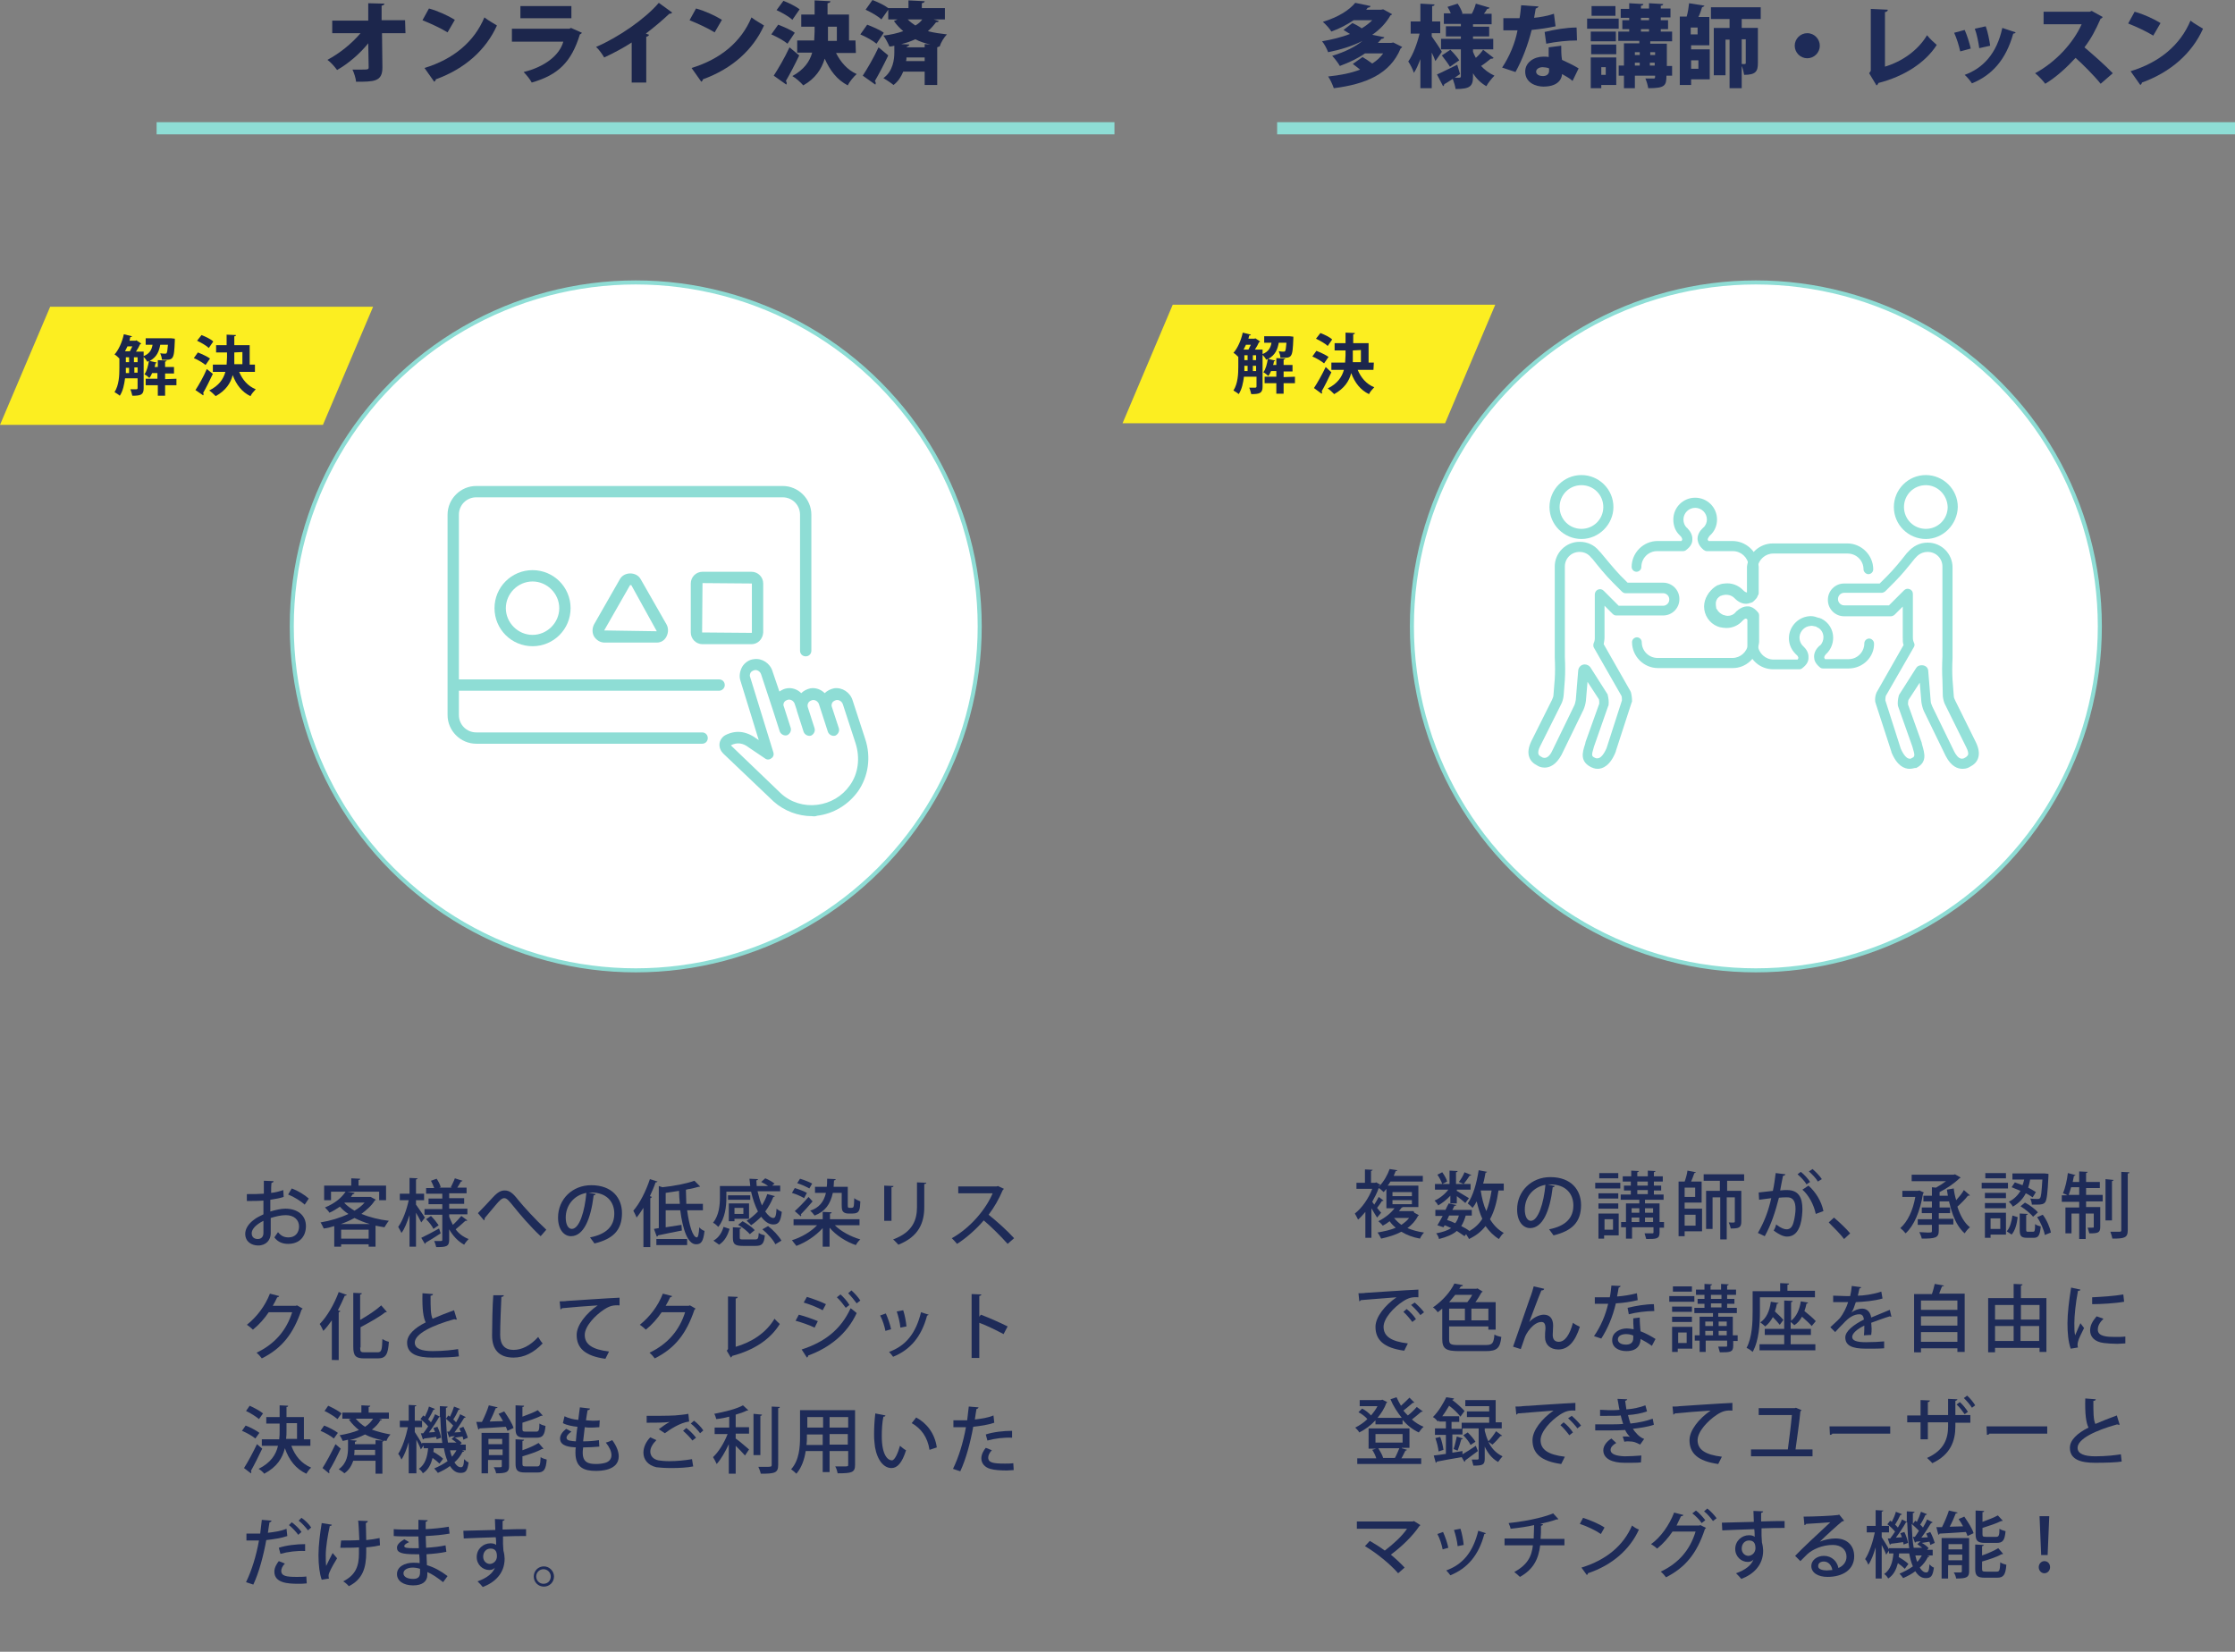
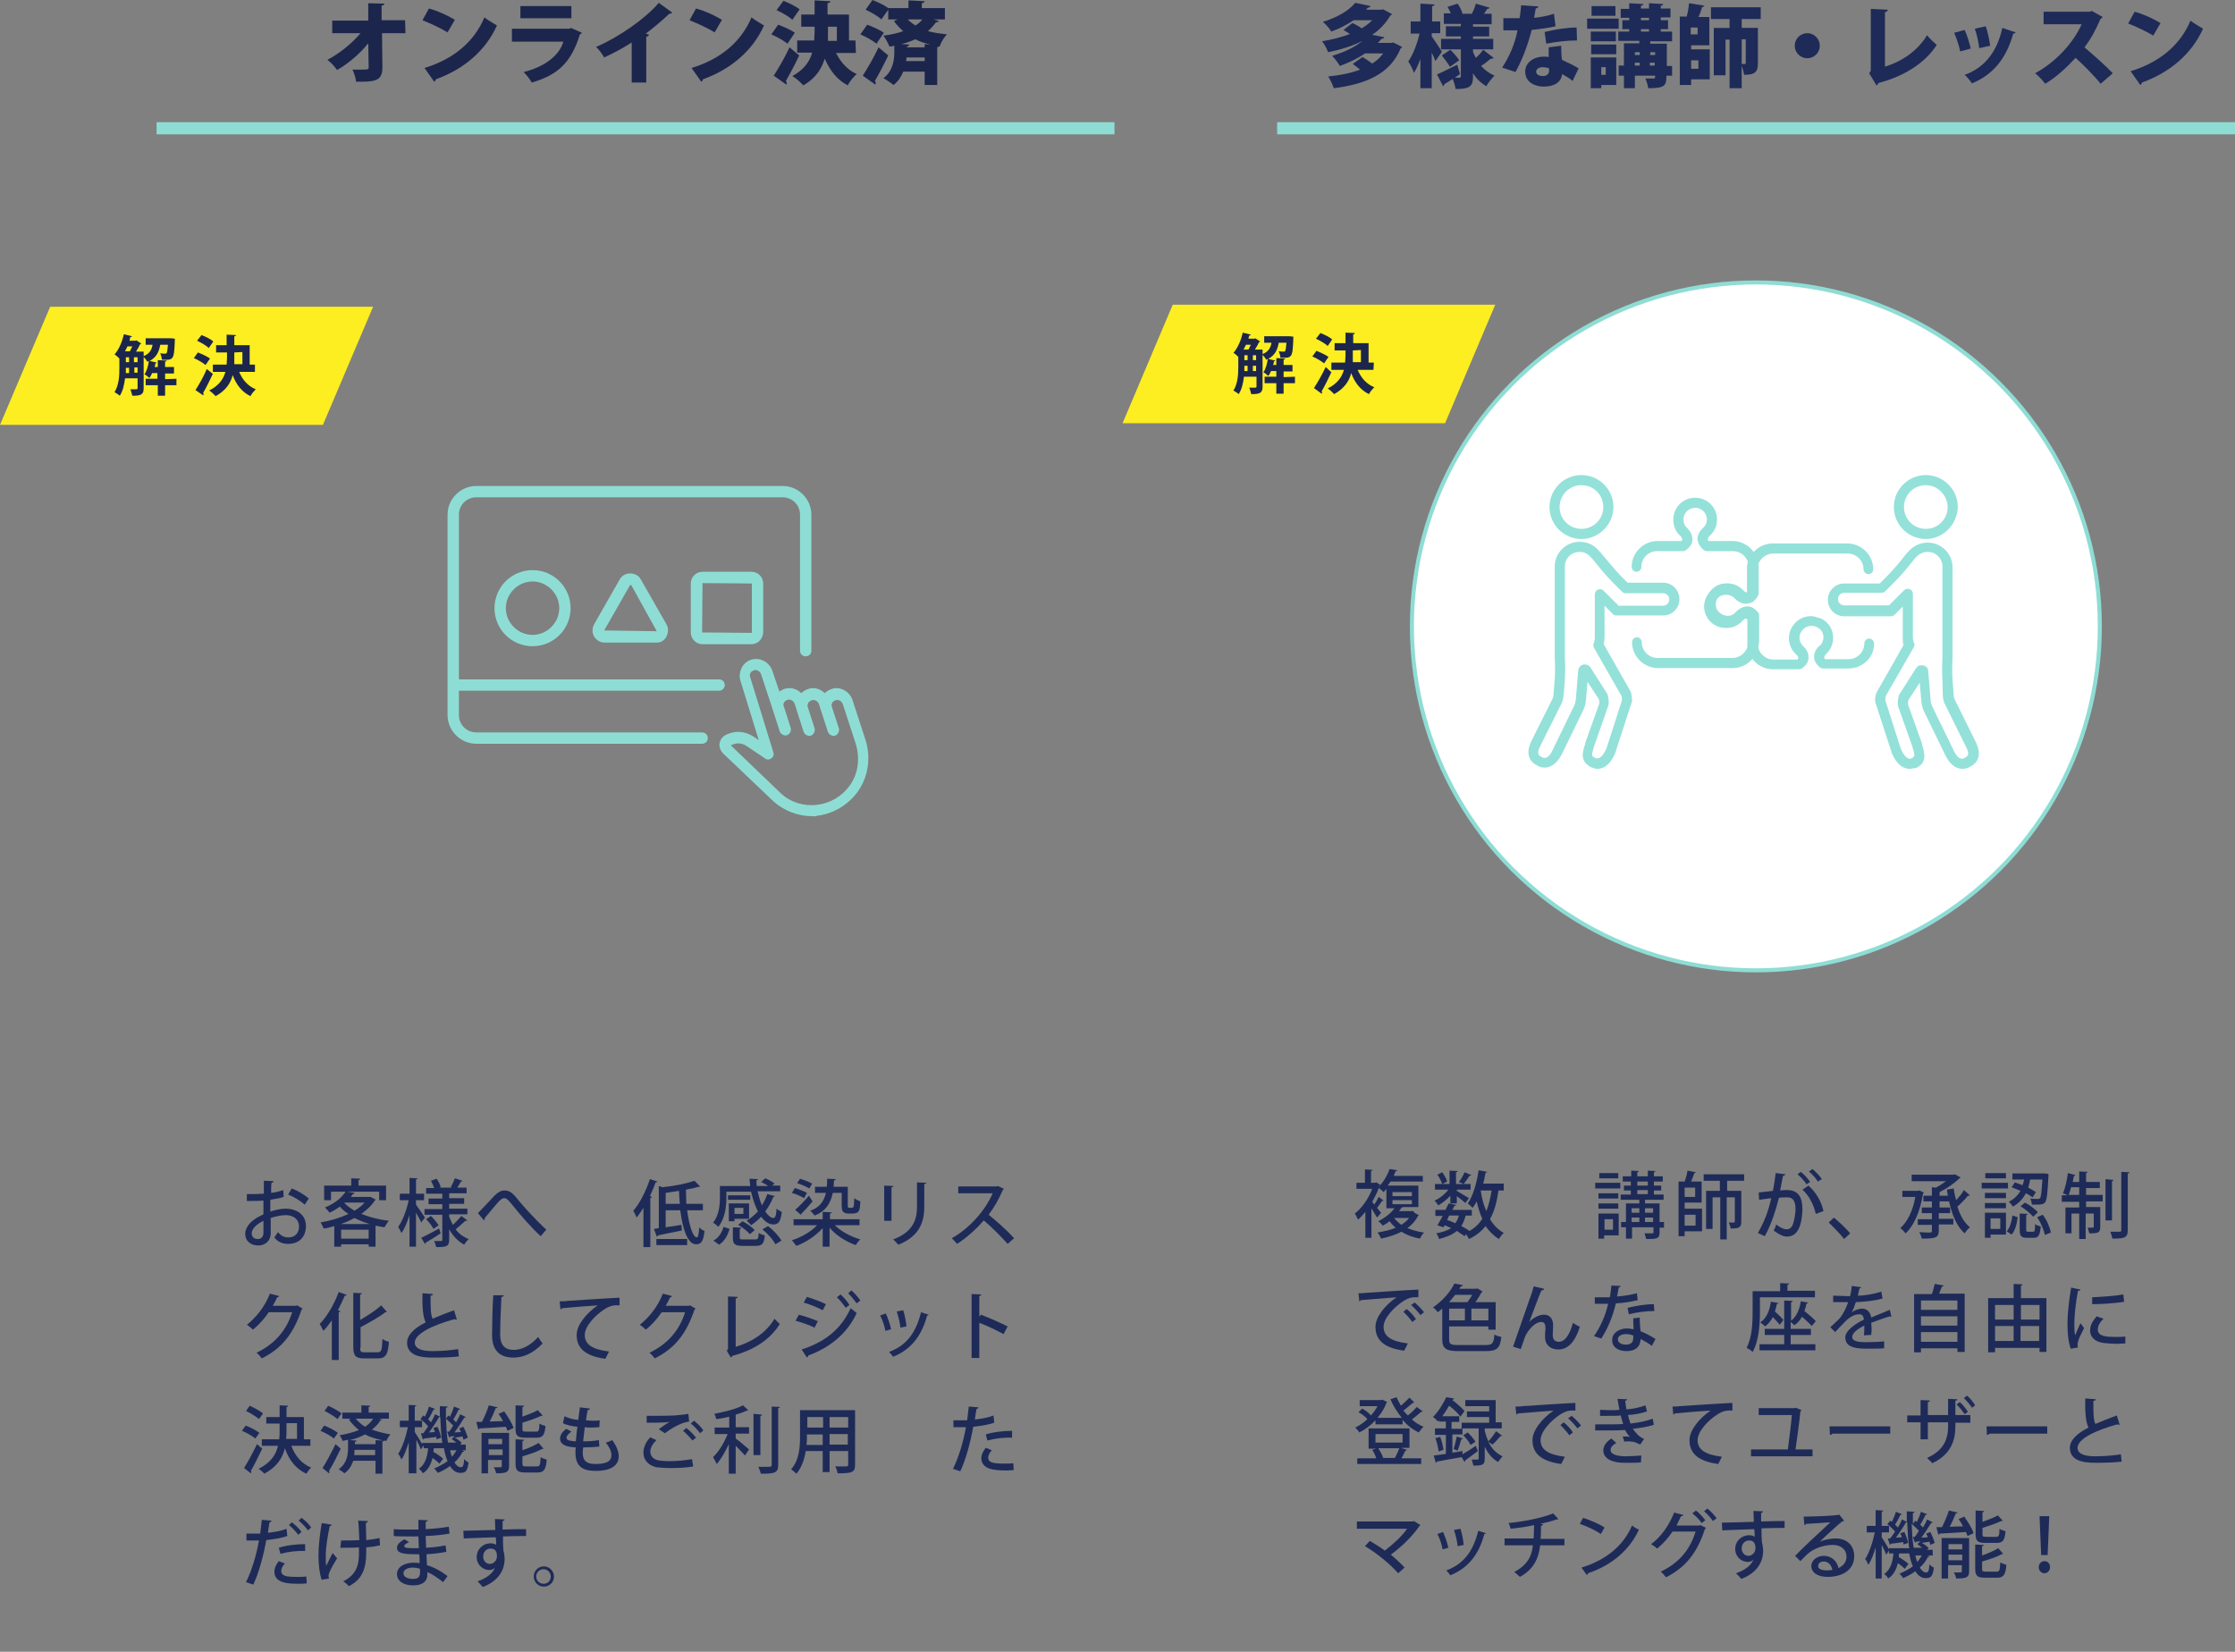
<svg xmlns="http://www.w3.org/2000/svg" version="1.1" id="b" x="0px" y="0px" viewBox="0 0 552.3 408.2" style="enable-background:new 0 0 552.3 408.2;" xml:space="preserve">
  <rect x="0" y="0" width="552.3" height="408.2" fill="#808080" stroke="none" />
  <style type="text/css">
	.st0{fill:#FCEE21;}
	.st1{fill:#1C264C;}
	.st2{fill:#FFFFFF;stroke:#8EDDD5;stroke-miterlimit:10;}
	.st3{fill:none;stroke:#8EDDD5;stroke-width:3;stroke-miterlimit:10;}
	.st4{fill:#E3E9F7;}
	.st5{fill:#8EDDD5;}
	.st6{fill:#1E2B58;}
	.st7{fill:#94E1D9;}
</style>
  <g id="c">
    <polygon class="st0" points="79.8,105 0,105 12.4,75.8 92.2,75.8  " />
    <g>
      <path class="st1" d="M43.6,93.6v1.6h-2.8v2.6h-1.8v-2.6H36v-1.6h2.9v-1.4h-1.3c-0.2,0.4-0.4,0.9-0.7,1.2c-0.3-0.3-0.8-0.7-1.2-0.9    c0.6-0.8,0.9-2.1,1.1-3.3l-0.4,0.2c-0.2-0.4-0.6-0.9-0.9-1.2V96c0,1.6-0.8,1.8-2.8,1.8c-0.1-0.4-0.3-1.2-0.5-1.6    c0.6,0,1.3,0,1.5,0c0.2,0,0.3-0.1,0.3-0.3v-2.4h-3.1c-0.2,1.5-0.5,3.1-1.3,4.3c-0.3-0.3-1-0.7-1.3-0.9c1.1-1.7,1.2-4.1,1.2-5.9    v-2.4c-0.3-0.3-0.8-0.8-1.2-1c1-1.1,1.9-3.1,2.3-5l2,0.5c0,0.2-0.2,0.2-0.4,0.2L32,84.2h1.5l0.2-0.1l1.2,0.8    c-0.1,0.1-0.2,0.2-0.3,0.2c-0.2,0.5-0.6,1.2-1,1.8h1.9v1.1c1.5-0.6,2-1.6,2.2-2.8H36v-1.6h5.9l0.4,0l0.9,0.1c0,0.1,0,0.3,0,0.5    c-0.2,4.8-0.3,4.8-3.2,4.7c0-0.5-0.2-1.1-0.4-1.6c0.5,0.1,0.9,0.1,1.2,0.1c0.2,0,0.3,0,0.4-0.2c0.1-0.2,0.2-0.7,0.3-2h-1.9    c-0.3,1.6-0.8,3-2.6,4l1.7,0.4c0,0.1-0.1,0.2-0.3,0.2c0,0.3-0.1,0.6-0.2,0.9h0.8v-1.7l2.2,0.1c0,0.1-0.1,0.2-0.4,0.3v1.3H43v1.6    h-2.2v1.4L43.6,93.6L43.6,93.6z M32.1,86.8c0.2-0.4,0.4-0.8,0.6-1.2h-1.2c-0.2,0.4-0.4,0.8-0.6,1.2H32.1z M31.1,90.9    c0,0.7,0,0.9,0,1.3h0.8v-1.3H31.1z M31.1,88.3v1.2h0.8v-1.2H31.1z M33.1,88.3v1.2H34v-1.2H33.1z M33.1,92.1H34v-1.3h-0.8V92.1z" />
      <path class="st1" d="M48.9,87.1c1,0.4,2.3,1,3,1.5l-1.1,1.6c-0.6-0.5-1.9-1.3-2.9-1.7L48.9,87.1L48.9,87.1z M48.3,96.4    c0.8-1.2,2-3.3,2.8-5.2l1.5,1.2c-0.8,1.7-1.7,3.5-2.4,4.7c0.1,0.1,0.1,0.2,0.1,0.3s0,0.2-0.1,0.3L48.3,96.4L48.3,96.4z M49.8,82.8    c1,0.4,2.3,1,2.9,1.6l-1.1,1.6c-0.6-0.6-1.9-1.3-2.9-1.8L49.8,82.8L49.8,82.8z M63,91.9h-3.9c0.8,1.9,2.1,3.5,4.1,4.3    c-0.4,0.4-1.1,1.2-1.3,1.7c-2.1-1-3.5-2.8-4.4-5.2c-0.5,2-1.7,3.8-4.2,5.2c-0.4-0.4-1.1-1.1-1.6-1.4c2.4-1.2,3.5-2.8,4-4.6h-3.1    v-1.8h3.4c0-0.6,0.1-1.2,0.1-1.8v-1.2h-2.7v-1.8H56v-2.6l2.3,0.1c0,0.2-0.1,0.3-0.4,0.3v2.2h3.8v4.8H63L63,91.9L63,91.9z     M57.9,87.1v1.2c0,0.6,0,1.2,0,1.7h2v-3L57.9,87.1L57.9,87.1z" />
    </g>
    <g>
      <path class="st1" d="M100.2,8.2h-5.8l0.1,8.5c0,3.5-2.1,3.5-6.5,3.5c-0.1-0.9-0.5-2.2-0.9-3c0.6,0,1.2,0,1.7,0    c2.2,0,2.3,0,2.3-0.6l-0.1-5.9c-2.1,2.6-4.9,5-7.7,6.6c-0.6-0.8-1.5-1.9-2.4-2.5c3-1.6,6-4,8.2-6.6h-7V5.1h8.9l0-4.3l4,0.1    c0,0.2-0.2,0.4-0.7,0.5l0,3.6h5.8L100.2,8.2L100.2,8.2z" />
      <path class="st1" d="M106,2.1c2.2,0.6,4.8,1.8,6.4,2.8L110.6,8c-1.6-1-4.2-2.2-6.2-3L106,2.1L106,2.1z M104.9,16.8    c7.2-2.2,12.3-6.5,14.8-12.5c1,0.8,2.2,1.4,3.1,2c-2.7,6-7.9,10.7-15.1,13.3c0,0.2-0.2,0.5-0.4,0.6L104.9,16.8L104.9,16.8z" />
      <path class="st1" d="M143.8,8.1c-0.1,0.2-0.3,0.3-0.5,0.4c-2.1,6.8-5.3,10-11.9,11.9c-0.4-0.8-1.4-2-2-2.6    c5.3-1.3,8.9-4.2,9.8-7.5h-12.7V7.1h14.2l0.4-0.2L143.8,8.1L143.8,8.1z M141.2,4.5h-12.6V1.5h12.6V4.5L141.2,4.5z" />
      <path class="st1" d="M156.1,10.5c-1.8,1.2-4.6,2.7-6.8,3.7c-0.4-0.7-1.3-2-2-2.6c5.6-2.4,12.2-7,15.5-10.9l3.3,2.4    c-0.1,0.2-0.4,0.3-0.7,0.3c-1.7,1.6-3.7,3.3-5.8,4.9l0.8,0.3c-0.1,0.2-0.3,0.4-0.7,0.5v11.3h-3.6L156.1,10.5L156.1,10.5z" />
      <path class="st1" d="M172,2.1c2.2,0.6,4.8,1.8,6.4,2.8L176.6,8c-1.6-1-4.2-2.2-6.2-3L172,2.1L172,2.1z M170.9,16.8    c7.2-2.2,12.3-6.5,14.8-12.5c1,0.8,2.2,1.4,3.1,2c-2.7,6-7.9,10.7-15.1,13.3c0,0.2-0.2,0.5-0.4,0.6L170.9,16.8L170.9,16.8z" />
      <path class="st1" d="M192.3,6.1c1.3,0.5,3.2,1.3,4.1,2l-1.8,2.7c-0.8-0.7-2.6-1.7-4-2.3L192.3,6.1z M191.2,18.7    c1.1-1.7,2.7-4.4,3.9-7l2.4,2c-1.1,2.3-2.3,4.6-3.3,6.3c0.1,0.2,0.2,0.3,0.2,0.5s0,0.3-0.1,0.4L191.2,18.7L191.2,18.7z M193.6,0.2    c1.3,0.5,3.1,1.4,4,2.1l-1.8,2.6c-0.8-0.8-2.6-1.8-3.9-2.4L193.6,0.2L193.6,0.2z M211.5,13.1h-4.9c1.1,2.2,2.8,4.2,5.1,5.2    c-0.7,0.6-1.8,1.9-2.2,2.8c-2.7-1.4-4.4-3.7-5.7-6.6c-0.8,2.6-2.3,4.9-5.3,6.6c-0.6-0.7-1.8-1.8-2.7-2.3c2.9-1.6,4.3-3.6,4.9-5.8    h-3.7v-3h4.2c0-0.7,0.1-1.5,0.1-2.2V6.6h-3.3v-3h3.3V0.1l3.9,0.2c0,0.3-0.2,0.4-0.7,0.5v2.8h5.3v6.4h1.6L211.5,13.1L211.5,13.1z     M204.6,6.6v1.3c0,0.7,0,1.5,0,2.2h2.2V6.6L204.6,6.6L204.6,6.6z" />
      <path class="st1" d="M214.3,6.1c1.3,0.5,3.2,1.3,4.1,2l-1.8,2.7c-0.8-0.7-2.6-1.7-4-2.3L214.3,6.1z M213.2,18.7    c1.1-1.7,2.7-4.4,3.9-7l2.4,2c-1.1,2.3-2.3,4.6-3.3,6.3c0.1,0.2,0.2,0.3,0.2,0.5s0,0.3-0.1,0.4L213.2,18.7L213.2,18.7z M230.7,4.8    l1.3,0.4c-0.1,0.2-0.3,0.3-0.7,0.3c-0.6,0.8-1.2,1.5-2,2.2c1.5,0.4,3,0.6,4.7,0.8c-0.7,0.7-1.5,2-1.8,3l-0.2,0    c-0.1,0.1-0.2,0.1-0.4,0.2V21h-3.1v-3.3h-5.3c-0.5,1.2-1.2,2.4-2.4,3.3c-0.6-0.5-1.8-1.3-2.5-1.7c2.4-1.7,2.7-4.7,2.7-6.3v-1.7    c-0.4,0.1-0.8,0.2-1.2,0.2c-0.3-0.7-1-2.1-1.5-2.7c1.8-0.2,3.5-0.6,4.9-1.1c-0.8-0.7-1.6-1.5-2.3-2.5l0.9-0.4h-2.3V2.4l-1.7,2.4    c-0.8-0.8-2.6-1.8-3.9-2.4l1.7-2.4c1.3,0.5,3,1.3,3.9,2V2h5V0.1l4,0.2c0,0.2-0.2,0.4-0.7,0.5V2h5.7v2.8L230.7,4.8L230.7,4.8z     M228.5,10.9l1.4,0.1c-1.3-0.3-2.6-0.7-3.7-1.3c-1.1,0.5-2.2,0.9-3.5,1.2l2,0.1c0,0.2-0.2,0.4-0.6,0.5v0.2h4.4L228.5,10.9    L228.5,10.9z M224,14.2c0,0.3,0,0.6-0.1,0.9h4.6v-0.9H224z M224.3,4.8c0.6,0.6,1.3,1.1,1.9,1.5c0.7-0.4,1.3-0.9,1.7-1.5H224.3z" />
    </g>
-     <circle class="st2" cx="157.1" cy="154.8" r="85" />
    <line class="st3" x1="38.7" y1="31.7" x2="275.4" y2="31.7" />
    <polygon class="st4" points="436.8,222.2 436.8,222.2 436.8,222.2  " />
    <path class="st4" d="M436.7,222.2L436.7,222.2C436.7,222.2,436.8,222.2,436.7,222.2C436.8,222.2,436.7,222.2,436.7,222.2   L436.7,222.2z" />
    <path class="st4" d="M436.7,222.2C436.8,222.2,436.8,222.2,436.7,222.2C436.8,222.2,436.7,222.2,436.7,222.2L436.7,222.2z" />
    <polygon class="st0" points="357.1,104.6 277.4,104.6 289.8,75.3 369.5,75.3  " />
    <g>
      <path class="st1" d="M320,93.1v1.6h-2.8v2.6h-1.8v-2.6h-2.9v-1.6h2.9v-1.4h-1.3c-0.2,0.4-0.4,0.9-0.7,1.2    c-0.3-0.3-0.8-0.7-1.2-0.9c0.6-0.8,0.9-2.1,1.1-3.3l-0.4,0.2c-0.2-0.4-0.6-0.9-0.9-1.2v7.9c0,1.6-0.8,1.8-2.8,1.8    c-0.1-0.4-0.3-1.2-0.5-1.6c0.6,0,1.3,0,1.5,0c0.2,0,0.3-0.1,0.3-0.3v-2.4h-3.1c-0.2,1.5-0.5,3.1-1.3,4.3c-0.3-0.3-1-0.7-1.3-0.9    c1.1-1.7,1.2-4.1,1.2-5.9v-2.4c-0.3-0.3-0.8-0.8-1.2-1c1-1.1,1.9-3.1,2.3-5l2,0.5c0,0.2-0.2,0.2-0.4,0.2l-0.2,0.8h1.5l0.2-0.1    l1.2,0.8c-0.1,0.1-0.2,0.2-0.3,0.2c-0.2,0.5-0.6,1.2-1,1.8h1.9v1.1c1.5-0.6,2-1.6,2.2-2.8h-1.8v-1.6h5.9l0.4,0l0.9,0.1    c0,0.1,0,0.3,0,0.5c-0.2,4.8-0.3,4.8-3.2,4.7c0-0.5-0.2-1.1-0.4-1.6c0.5,0.1,0.9,0.1,1.2,0.1c0.2,0,0.3,0,0.4-0.2    c0.1-0.2,0.2-0.7,0.3-2h-1.9c-0.3,1.6-0.8,3-2.6,4l1.7,0.4c0,0.1-0.1,0.2-0.3,0.2c0,0.3-0.1,0.6-0.2,0.9h0.8v-1.7l2.2,0.1    c0,0.1-0.1,0.2-0.4,0.3v1.3h2.2v1.6h-2.2v1.4L320,93.1L320,93.1z M308.5,86.4c0.2-0.4,0.4-0.8,0.6-1.2h-1.2    c-0.2,0.4-0.4,0.8-0.6,1.2H308.5z M307.5,90.4c0,0.7,0,0.9,0,1.3h0.8v-1.3H307.5z M307.5,87.8V89h0.8v-1.2H307.5z M309.6,87.8V89    h0.8v-1.2H309.6z M309.6,91.7h0.8v-1.3h-0.8V91.7z" />
      <path class="st1" d="M325.3,86.7c1,0.4,2.3,1,3,1.5l-1.1,1.6c-0.6-0.5-1.9-1.3-2.9-1.7L325.3,86.7L325.3,86.7z M324.7,95.9    c0.8-1.2,2-3.3,2.9-5.2L329,92c-0.8,1.7-1.7,3.5-2.4,4.7c0.1,0.1,0.1,0.2,0.1,0.3s0,0.2-0.1,0.3L324.7,95.9L324.7,95.9z     M326.3,82.3c1,0.4,2.3,1,2.9,1.6l-1.1,1.6c-0.6-0.6-1.9-1.3-2.9-1.8L326.3,82.3L326.3,82.3z M339.4,91.4h-3.9    c0.8,1.9,2.1,3.5,4.1,4.3c-0.4,0.4-1.1,1.2-1.3,1.7c-2.1-1-3.5-2.8-4.4-5.2c-0.5,2-1.7,3.8-4.2,5.2c-0.4-0.4-1.1-1.1-1.6-1.4    c2.4-1.2,3.5-2.8,4-4.6h-3.1v-1.8h3.4c0-0.6,0.1-1.2,0.1-1.8v-1.2h-2.7v-1.8h2.7v-2.6l2.3,0.1c0,0.2-0.1,0.3-0.4,0.3v2.2h3.8v4.8    h1.3L339.4,91.4L339.4,91.4z M334.3,86.6v1.2c0,0.6,0,1.2,0,1.7h2v-3L334.3,86.6L334.3,86.6z" />
    </g>
    <circle class="st2" cx="433.9" cy="154.8" r="85" />
    <line class="st3" x1="315.6" y1="31.7" x2="552.3" y2="31.7" />
    <g>
      <g>
        <path class="st5" d="M173.5,183.8h-55.8c-3.9,0-7.1-3.2-7.1-7.1v-49.5c0-3.9,3.2-7.1,7.1-7.1h75.7c3.9,0,7.1,3.2,7.1,7.1v33.6     c0,0.8-0.6,1.4-1.4,1.4s-1.4-0.6-1.4-1.4v-33.6c0-2.4-1.9-4.3-4.3-4.3h-75.7c-2.4,0-4.3,1.9-4.3,4.3v49.5c0,2.4,1.9,4.3,4.3,4.3     h55.8c0.8,0,1.4,0.6,1.4,1.4S174.3,183.8,173.5,183.8L173.5,183.8z" />
        <path class="st5" d="M177.7,170.7h-65.6c-0.8,0-1.4-0.6-1.4-1.4s0.6-1.4,1.4-1.4h65.6c0.8,0,1.4,0.6,1.4,1.4     S178.4,170.7,177.7,170.7z" />
      </g>
      <path class="st5" d="M131.6,159.7c-5.2,0-9.4-4.2-9.4-9.4s4.2-9.4,9.4-9.4s9.4,4.2,9.4,9.4S136.8,159.7,131.6,159.7z M131.6,143.7    c-3.6,0-6.6,3-6.6,6.6s3,6.6,6.6,6.6c3.6,0,6.6-3,6.6-6.6S135.2,143.7,131.6,143.7z" />
      <path class="st5" d="M162.3,158.8h-12.9c-1.1,0-2-0.6-2.6-1.5c-0.5-0.9-0.5-2,0-3l6.4-11.2c1.1-1.9,4.1-1.8,5.1,0l6.4,11.2    c0.5,0.9,0.5,2,0,3S163.3,158.8,162.3,158.8L162.3,158.8z M155.7,144.6L155.7,144.6l-6.4,11.2l13,0.2l-6.3-11.4H155.7L155.7,144.6    z M154.5,143.9L154.5,143.9z" />
      <path class="st5" d="M185.7,159.2h-12.1c-1.6,0-2.9-1.3-2.9-2.9v-12.1c0-1.6,1.3-2.9,2.9-2.9h12.1c1.6,0,2.9,1.3,2.9,2.9v12.1    C188.5,157.9,187.3,159.2,185.7,159.2L185.7,159.2z M173.6,144.1l-0.1,12.2l12.2,0.1c0,0,0.1,0,0.1-0.1v-12.1L173.6,144.1z" />
      <path class="st5" d="M200.7,201.7c-3.5,0-6.9-1.3-9.5-3.6l-12.5-11.9c-0.6-0.6-1-1.5-0.9-2.4c0.1-0.9,0.7-1.7,1.4-2.1l0,0    c2.5-1.3,5.1-1.1,7.7,0.8l0.6,0.4l-4.5-14.6c-0.4-1.1-0.2-2.4,0.4-3.5c0.6-1,1.7-1.8,2.9-1.9c2-0.3,4,1,4.6,3l1.7,5    c0.6-0.4,1.2-0.7,1.9-0.8c1.3-0.2,2.6,0.3,3.5,1.2c0.6-0.6,1.4-1,2.3-1.2c1.3-0.2,2.6,0.3,3.5,1.2c0.6-0.6,1.4-1,2.3-1.2    c2-0.3,4,1,4.6,3l3.1,9.5c1.5,4.5,0.8,9.3-1.8,13c-2.4,3.3-6,5.5-10.1,6C201.7,201.7,201.2,201.8,200.7,201.7L200.7,201.7z     M180.6,184.2l12.4,11.9c2.4,2.2,5.7,3.2,8.9,2.8c3.3-0.4,6.2-2.1,8.1-4.8c2.1-2.9,2.6-6.8,1.4-10.5l-3.1-9.5    c-0.2-0.7-0.9-1.2-1.6-1.1c-0.4,0.1-0.8,0.3-1,0.6c-0.2,0.3-0.3,0.8-0.1,1.2l1.7,5.2c0.2,0.7-0.2,1.5-0.9,1.8    c-0.7,0.2-1.5-0.2-1.8-0.9l-2.2-6.8c-0.2-0.7-0.9-1.2-1.6-1.1c-0.4,0.1-0.8,0.3-1,0.6c-0.2,0.3-0.3,0.7-0.2,1.1l1.7,5.3    c0.2,0.7-0.2,1.5-0.9,1.8c-0.7,0.2-1.5-0.2-1.8-0.9l-1.7-5.3c0,0,0-0.1,0-0.1l-0.5-1.5c-0.2-0.7-0.9-1.2-1.6-1.1    c-0.4,0.1-0.8,0.3-1,0.6c-0.2,0.3-0.3,0.8-0.1,1.1l1.7,5.3c0.2,0.7-0.2,1.5-0.9,1.8c-0.7,0.2-1.5-0.2-1.8-0.9l-1.7-5.3l0,0    l-2.9-8.8c-0.2-0.7-0.9-1.2-1.6-1.1c-0.4,0.1-0.8,0.3-1,0.6c-0.2,0.4-0.3,0.8-0.1,1.2l5.7,18.5c0.2,0.6,0,1.2-0.5,1.5    c-0.5,0.4-1.1,0.4-1.6,0l-4-2.7C183.6,183.6,182.1,183.4,180.6,184.2L180.6,184.2z M179.9,183l0.7,1.2l0,0L179.9,183z" />
    </g>
  </g>
  <g>
    <g>
      <path class="st6" d="M344.3,10.5l2.2,1.1c-0.1,0.2-0.2,0.2-0.4,0.4c-2.6,6.3-8.6,8.8-16.5,9.8c-0.3-0.9-0.9-2.2-1.4-2.9    c2.9-0.3,5.6-0.8,7.9-1.7c-0.6-0.5-1.3-1-1.8-1.4l2.4-1.7c0.7,0.4,1.6,1,2.4,1.6c1.1-0.7,2-1.5,2.7-2.5h-4.5    c-1.7,1.2-3.8,2.2-6.2,3.1c-0.4-0.7-1.3-1.9-1.9-2.5c3.3-1,5.8-2.3,7.5-3.7v0c-2.5,1.3-5.5,2.2-8.5,2.8c-0.3-0.8-0.9-2-1.5-2.7    c2.4-0.4,4.8-1,6.9-1.8C333,8,332.5,7.7,332,7.4l2.2-1.7c0.7,0.3,1.6,0.8,2.3,1.3c1-0.6,1.8-1.2,2.6-2h-4.6c-1.5,1-3.3,2-5.5,2.8    c-0.4-0.7-1.4-1.8-2.1-2.4c3.9-1.2,6.5-2.9,8-4.7l3.8,0.8c-0.1,0.2-0.3,0.4-0.7,0.4l-0.4,0.5h3.7l0.5-0.1l2.2,1.2    c-0.1,0.2-0.2,0.2-0.4,0.3c-1.1,1.9-2.6,3.5-4.5,4.8l3,0.6c-0.1,0.2-0.3,0.4-0.7,0.4c-0.3,0.3-0.6,0.7-0.9,1h3.3L344.3,10.5z" />
      <path class="st6" d="M353.8,8.3V9c0.6,0.8,2.2,3.2,2.5,3.8l-1.6,2.3c-0.2-0.6-0.5-1.3-0.9-2.1v8.8H351v-7.2    c-0.5,1.3-1,2.5-1.6,3.4c-0.3-0.9-0.9-2.1-1.4-2.8c1.2-1.7,2.2-4.4,2.8-6.9h-2.2V5.3h2.4V0.9l3.5,0.2c0,0.2-0.2,0.4-0.6,0.4v3.8h2    v2.9H353.8z M364,12.8c0.2,0.5,0.4,1,0.7,1.5c0.7-0.6,1.4-1.4,1.8-2l2.6,2c-0.1,0.1-0.2,0.2-0.4,0.2c-0.1,0-0.2,0-0.3,0    c-0.6,0.5-1.6,1.3-2.4,1.8c0.9,1,2,1.8,3.3,2.4c-0.6,0.6-1.6,1.8-2,2.6c-1.4-0.8-2.5-1.9-3.3-3.2v0.8c0,2.4-0.7,3.1-4.3,3.1    c-0.1-0.7-0.4-1.7-0.7-2.5c-0.8,0.5-1.5,1-2.1,1.3c0,0.2-0.1,0.4-0.3,0.5l-1.5-2.9c1.2-0.5,3.1-1.5,5-2.4l0.7,2.3    c-0.4,0.3-0.9,0.6-1.3,0.9c0.5,0,0.9,0,1.1,0c0.3,0,0.4-0.1,0.4-0.4v-6.6h-4.9V9.6h4.9V9h-3.7V6.5h3.7V5.9h-4.2V3.3h1.7    c-0.2-0.6-0.5-1.1-0.8-1.6l2.5-0.8c0.5,0.7,1,1.7,1.2,2.4l-0.2,0.1h2.6l-0.1,0c0.4-0.7,0.8-1.7,1-2.5l3.4,1    c-0.1,0.2-0.3,0.3-0.6,0.3c-0.2,0.4-0.5,0.8-0.8,1.2h1.9v2.6H364v0.6h4V9h-4v0.6h5v2.6h-5V12.8z M358.4,12.3    c0.8,0.8,1.7,1.8,2.2,2.6l-2.3,1.6c-0.4-0.7-1.3-1.9-2-2.8L358.4,12.3z" />
      <path class="st6" d="M380.2,1.6c-0.1,0.2-0.3,0.4-0.7,0.5c-0.1,0.7-0.3,1.7-0.4,2.3c1.3-0.1,3.5-0.5,4.9-1l0.4,3.1    c-1.8,0.4-3.9,0.7-5.9,0.9c-1,3.9-2.3,7.3-4,10.4l-3.3-1.1c1.8-2.7,3.2-6,3.8-9.2h-3.5v-3h4c0.2-1,0.3-2.2,0.4-3.2L380.2,1.6z     M385.8,11.3c0,1.1,0,2.4,0.2,3.5c1.1,0.5,3,1.4,4.1,2.1l-1.5,3.1c-0.6-0.6-1.9-1.3-2.6-1.7c0,0.6-0.4,3.1-4.6,3.1    c-1.8,0-4.5-0.9-4.5-3.7c0-2.3,2.2-3.7,4.5-3.7c0.4,0,0.9,0,1.3,0.1c0-0.6,0-1.6,0-2.4L385.8,11.3z M382.8,16.9    c-0.4-0.2-1.2-0.3-1.6-0.3c-0.9,0-1.6,0.5-1.6,1.1c0,0.6,0.6,1.1,1.7,1.1c0.9,0,1.5-0.5,1.5-1.3V16.9z M389.7,10    c-2.4,0-5.1,0.3-7.6,0.8l-0.4-2.9c2.5-0.6,5.4-1.1,7.9-1.1L389.7,10z" />
      <path class="st6" d="M400,4.6v2.5h-7.8V4.6H400z M399.4,14.1V21h-3.7v0.8h-2.6v-7.6H399.4z M399.3,7.8v2.4h-6.2V7.8H399.3z     M393.2,13.3V11h6.2v2.4H393.2z M399.2,1.5v2.4h-5.9V1.5H399.2z M396.8,16.6h-1.1v1.9h1.1V16.6z M413.2,16.2v2.5h-1.4    c0,2.5-0.4,3.1-4.5,3.1c-0.1-0.7-0.4-1.7-0.7-2.4c0.7,0,1.7,0,2,0c0.4,0,0.4-0.1,0.4-0.7h-5v3.1h-2.7v-3.1H400v-2.5h1.3v-5.5h3.8    v-0.6h-5.2V7.8h2.7V7.2h-1.7V5h1.7V4.4h-2.1V2.2h2.1V0.8l3.5,0.2c0,0.2-0.2,0.4-0.6,0.4v0.7h2V0.8l3.5,0.2c0,0.2-0.2,0.4-0.6,0.4    v0.7h2.4v2.2h-2.4V5h1.8v2.2h-1.8v0.6h2.8v2.4h-5.4v0.6h4.1v5.5H413.2z M405.1,12.9H404v0.7h1.2V12.9z M404,15.5v0.7h1.2v-0.7H404    z M405.5,4.4V5h2V4.4H405.5z M405.5,7.2v0.6h2V7.2H405.5z M409,12.9h-1.2v0.7h1.2V12.9z M407.7,16.2h1.2v-0.7h-1.2V16.2z" />
      <path class="st6" d="M417.9,11.1v1.1h4.6v7.4h-4.6V21h-2.8V4.1h1.7c0.3-1,0.5-2.3,0.6-3.3l3.8,0.6c-0.1,0.2-0.3,0.3-0.6,0.4    c-0.2,0.7-0.5,1.6-0.9,2.4h2.7v7H417.9z M419.5,8.5V6.8h-1.7v1.7H419.5z M419.7,14.9h-1.8V17h1.8V14.9z M435.1,4.7h-4.7v2.2h4v8.7    c0,2-0.5,2.9-3.4,2.9c-0.1-0.6-0.3-1.5-0.6-2.2v5.5h-3v-12h-1v8.8h-2.9V6.9h3.9V4.7h-4.6V1.8h12.3V4.7z M431.4,9.7h-1v6.1    c0.9,0.1,1,0,1-0.2V9.7z" />
      <path class="st6" d="M449.7,11.3c0,1.7-1.4,3.1-3.1,3.1s-3.1-1.4-3.1-3.1s1.4-3.1,3.1-3.1C448.4,8.2,449.7,9.7,449.7,11.3z" />
      <path class="st6" d="M465.7,16.5c4.4-1.3,8.3-4.1,10.5-7.8c0.6,0.8,1.8,1.9,2.4,2.4c-2.8,4.4-8.1,7.8-14.4,9.4    c-0.1,0.2-0.2,0.5-0.5,0.6l-1.8-3l0.4-0.6V2.2l4.2,0.2c0,0.3-0.2,0.5-0.7,0.6V16.5z" />
      <path class="st6" d="M485.5,7.4c0.6,1.3,1.2,3.3,1.5,4.6l-2.6,0.7c-0.3-1.4-0.9-3.3-1.5-4.6L485.5,7.4z M498.1,8    c-0.1,0.2-0.3,0.3-0.6,0.3c-1.8,6.5-5.3,10.3-10.2,12.3c-0.4-0.6-1.2-1.6-1.8-2.1c4.4-1.6,7.9-5.1,9.3-11.6L498.1,8z M490.7,6.5    c0.5,1.3,0.9,3.4,1.1,4.8l-2.7,0.6c-0.2-1.5-0.6-3.5-1.1-4.8L490.7,6.5z" />
      <path class="st6" d="M519.6,4.2c-0.1,0.2-0.3,0.4-0.5,0.4c-1.3,2.9-2.2,4.7-4,7.1c2,1.7,5.1,4.4,7,6.4l-3,2.6    c-1.6-2-4.6-5-6.2-6.4c-2.1,2.3-4.8,4.8-7.5,6.4c-0.5-0.7-1.7-2-2.5-2.6c5.2-2.8,9.5-7.6,11.5-12.1H505V2.9h11.4l0.5-0.2    L519.6,4.2z" />
      <path class="st6" d="M527.5,2.9c2.2,0.6,4.8,1.8,6.4,2.8l-1.8,3.1c-1.6-1-4.2-2.2-6.2-3L527.5,2.9z M526.5,17.6    c7.2-2.2,12.3-6.5,14.8-12.5c1,0.8,2.2,1.4,3.1,2c-2.7,6-7.9,10.7-15.1,13.3c0,0.2-0.2,0.5-0.4,0.6L526.5,17.6z" />
    </g>
  </g>
  <g>
    <path class="st6" d="M70.1,295.8c-0.9,0.3-2,0.5-3.3,0.7c0,1,0,2,0,2.9c1.3-0.4,2.7-0.7,3.7-0.7c3,0,5.1,1.6,5.1,4.3   c0,2.5-1.5,4.4-4.4,4.4c-1.3,0-2.5-0.4-3.4-1.6c0.3-0.4,0.6-0.9,0.9-1.3c0.8,1,1.6,1.3,2.6,1.3c1.7,0,2.6-1.2,2.6-2.7   c0-1.6-1.2-2.8-3.3-2.8c-1.1,0-2.4,0.3-3.7,0.7c0,1.4,0,3.3,0,3.8c0,1.6-1.1,3-3.1,3c-1.6,0-3.2-0.9-3.2-2.9c0-1.2,0.8-2.5,2.2-3.5   c0.6-0.5,1.5-0.9,2.3-1.3v-3.4c-1.2,0.1-2.6,0.1-4.1,0.1l0-1.7c1.5,0,2.9,0,4.2-0.1v-3.2l2.4,0.1c0,0.2-0.2,0.4-0.5,0.4   c-0.1,0.7-0.1,1.6-0.1,2.5c1.1-0.1,2.1-0.4,3-0.7L70.1,295.8z M65.1,301.7c-0.6,0.3-2.9,1.5-2.9,3.1c0,0.8,0.5,1.4,1.5,1.4   c0.8,0,1.4-0.5,1.4-1.5C65.1,304.2,65.1,302.9,65.1,301.7z M75.3,297.7c-1-0.9-2.6-1.9-4.1-2.5l0.9-1.5c1.6,0.6,3.2,1.6,4.2,2.5   L75.3,297.7z" />
    <path class="st6" d="M91.6,295.8l1.3,0.7c-0.1,0.1-0.2,0.1-0.3,0.2c-0.8,1.3-2,2.3-3.3,3.3c2,0.8,4.3,1.4,6.8,1.7   c-0.4,0.4-0.8,1.2-1.1,1.6c-0.8-0.1-1.5-0.3-2.2-0.4v5.2h-1.7v-0.6h-6.8v0.6h-1.7V303c-0.9,0.3-1.7,0.5-2.6,0.6   c-0.2-0.4-0.5-1.1-0.8-1.5c2.4-0.4,4.8-1.1,6.9-2.1c-0.8-0.5-1.5-1.1-2.1-1.8c-0.8,0.5-1.6,1.1-2.6,1.5c-0.2-0.4-0.8-1-1.1-1.3   c2.5-1,4.2-2.5,5.1-3.9h-3.6v2.1h-1.7v-3.6h6.7v-1.8l2.2,0.1c0,0.2-0.1,0.3-0.4,0.3v1.4h6.8v3.6h-1.7v-2.1h-7.9l1.8,0.3   c0,0.2-0.2,0.3-0.4,0.3c-0.2,0.2-0.3,0.5-0.5,0.7h4.8L91.6,295.8z M91.4,302.5c-1.4-0.4-2.6-0.9-3.8-1.5c-1.1,0.6-2.2,1.1-3.4,1.5   H91.4z M84.3,306.1h6.8v-2.2h-6.8V306.1z M85.2,297.2l-0.1,0.1c0.7,0.7,1.5,1.3,2.5,1.9c1-0.6,1.8-1.2,2.5-2H85.2z" />
    <path class="st6" d="M102.8,296.7v1c0.5,0.7,1.9,2.7,2.2,3.2c-0.2,0.3-0.5,0.7-0.9,1.2c-0.3-0.6-0.8-1.6-1.3-2.4v8.4h-1.6v-7.8   c-0.6,1.7-1.2,3.4-2,4.4c-0.2-0.5-0.6-1.1-0.8-1.5c1.1-1.5,2.1-4.2,2.6-6.6h-2.2v-1.6h2.4v-3.9l2,0.1c0,0.1-0.1,0.2-0.4,0.3v3.5h2   v1.6H102.8z M104.1,305.9c1.1-0.5,2.8-1.4,4.4-2.3l0.4,1.2c-1.4,0.9-2.8,1.8-3.7,2.3c0,0.1-0.1,0.3-0.2,0.3L104.1,305.9z    M111,300.7c0.3,0.7,0.6,1.4,0.9,2c0.7-0.6,1.6-1.6,2.1-2.2l1.5,1.1c-0.1,0.1-0.2,0.1-0.3,0.1c-0.1,0-0.1,0-0.2,0   c-0.6,0.6-1.7,1.5-2.4,2.1c0.8,1.1,1.9,1.9,3.2,2.4c-0.3,0.3-0.8,0.9-1.1,1.4c-1.5-0.8-2.8-2.2-3.7-3.8v2.6c0,1.7-0.8,1.8-3.2,1.8   c-0.1-0.4-0.3-1.1-0.5-1.5c0.4,0,0.9,0,1.2,0c0.7,0,0.8,0,0.8-0.3v-6.2h-4.4v-1.4h4.4v-1.2h-3.4v-1.4h3.4V295h-4v-1.4h2   c-0.2-0.6-0.5-1.2-0.8-1.8l1.4-0.5c0.4,0.6,0.9,1.5,1,2.1l-0.4,0.1h3.2l-0.3-0.1c0.3-0.6,0.8-1.6,1-2.2l1.9,0.6   c-0.1,0.1-0.2,0.2-0.4,0.2c-0.2,0.4-0.6,1-0.9,1.5h2.3v1.4H111v1.2h3.7v1.4H111v1.2h4.5v1.4H111V300.7z M107.1,303.7   c-0.3-0.7-1.1-1.7-1.8-2.4l1.2-0.8c0.7,0.7,1.5,1.7,1.9,2.3L107.1,303.7z" />
    <path class="st6" d="M119.8,301c0,0.3-0.1,0.5-0.2,0.6l-1.5-1.8c0.9-0.9,2.8-2.9,3.7-3.9c1.2-1.3,2-1.7,2.9-1.7   c1.2,0,2,0.6,3.4,2.4c1.3,1.6,4.3,4.9,6.9,7.3l-1.4,1.6c-2.4-2.2-5.3-5.6-6.4-7c-1.4-1.7-1.9-2.4-2.6-2.4c-0.6,0-1.2,0.6-2.2,1.8   L119.8,301z" />
-     <path class="st6" d="M147.2,295.1c-0.1,0.2-0.2,0.3-0.5,0.3c-0.7,5.9-2.5,10.1-5.6,10.1c-1.7,0-3.2-1.6-3.2-4.6c0-4.5,3.5-8,8.2-8   c5.2,0,7.6,3.2,7.6,6.9c0,4.3-2.3,6.4-6.8,7.5c-0.3-0.4-0.7-1-1.1-1.5c4.1-0.8,6-2.8,6-5.9c0-2.9-1.9-5.2-5.7-5.2   c-0.3,0-0.5,0-0.7,0L147.2,295.1z M144.9,294.8c-3.2,0.6-5.1,3.2-5.1,6.1c0,1.7,0.6,2.8,1.5,2.8   C143.2,303.7,144.5,299.3,144.9,294.8z" />
    <path class="st6" d="M159,298.5c-0.6,0.9-1.1,1.7-1.7,2.4c-0.1-0.4-0.6-1.3-0.8-1.7c1.6-1.8,3.1-4.8,4.1-7.8l1.9,0.6   c-0.1,0.1-0.2,0.2-0.5,0.2c-0.4,1.2-0.9,2.3-1.4,3.4l0.5,0.2c-0.1,0.1-0.2,0.3-0.4,0.3v12.1H159V298.5z M173.7,299.1h-3.9   c0.5,3.7,1.4,6.7,2.4,6.7c0.3,0,0.5-0.8,0.6-2.5c0.3,0.4,0.9,0.8,1.3,0.9c-0.3,2.6-0.8,3.3-2.1,3.3c-2.1,0-3.3-3.8-3.9-8.4h-3.6   v4.2c1.2-0.2,2.6-0.4,3.9-0.6l0.1,1.4c-2.2,0.4-4.4,0.9-5.9,1.2c0,0.1-0.1,0.3-0.3,0.3l-0.7-1.9c0.4-0.1,0.8-0.1,1.2-0.2v-10.4   l0.9,0.3c2.9-0.3,6-0.9,7.9-1.6l1.4,1.4c-0.1,0.1-0.1,0.1-0.4,0.1c-0.8,0.2-1.7,0.5-2.7,0.6c-0.1,0.1-0.2,0.1-0.4,0.1   c0,1.2,0.1,2.3,0.1,3.5h4.1V299.1z M162.2,307.7v-1.5h7.6v1.5H162.2z M164.5,297.5h3.5c-0.1-1.1-0.2-2.2-0.2-3.2   c-1.1,0.2-2.2,0.3-3.3,0.5V297.5z" />
    <path class="st6" d="M179.5,294.5v1.4c0,2.2-0.3,5.2-2,7.3c-0.3-0.3-0.9-0.9-1.3-1c1.5-1.9,1.7-4.4,1.7-6.3v-2.8h7.5   c-0.1-0.6-0.1-1.2-0.2-1.8l2.1,0.1c0,0.2-0.2,0.3-0.4,0.3c0,0.5,0.1,1,0.1,1.4h2.8c-0.5-0.4-1.1-0.7-1.7-1l1-0.9   c0.8,0.3,1.8,0.9,2.3,1.3l-0.6,0.5h2v1.4h-5.6c0.3,1.2,0.6,2.4,1.1,3.5c0.5-0.9,1-1.8,1.3-2.8l1.9,0.5c-0.1,0.1-0.2,0.2-0.4,0.2   c-0.5,1.3-1.2,2.5-2,3.6c0.7,1,1.4,1.6,2,1.6c0.5,0,0.7-0.6,0.8-2.3c0.3,0.3,0.9,0.6,1.3,0.8c-0.3,2.4-0.8,3.1-2.1,3.1   c-1.1,0-2.1-0.7-3-1.9c-0.8,0.8-1.6,1.5-2.5,2.1c-0.2-0.3-0.8-0.9-1.1-1.1c1-0.6,1.9-1.4,2.8-2.3c-0.7-1.4-1.3-3.1-1.7-4.9H179.5z    M180.3,303.7c-0.5,1.6-1.2,3-2.6,3.9l-1.4-1c1.3-0.7,2.1-2,2.5-3.4L180.3,303.7z M185.4,295.4v1.1h-5.5v-1.1H185.4z M181.5,301.2   v0.6h-1.4v-4.4h5v3.8H181.5z M182.8,305.8c0,0.5,0.1,0.5,1,0.5h2.8c0.7,0,0.8-0.2,0.9-1.6c0.4,0.3,1.1,0.5,1.5,0.6   c-0.2,2.1-0.7,2.6-2.3,2.6h-3.1c-2.1,0-2.5-0.5-2.5-2.1v-2.5l2.1,0.1c0,0.1-0.1,0.3-0.4,0.3V305.8z M183.7,298.5h-2.2v1.5h2.2   V298.5z M183.5,301.8c1.1,0.6,2.4,1.5,3,2.2l-1.2,1c-0.6-0.7-1.8-1.7-2.9-2.3L183.5,301.8z M191.6,307.5c-0.5-1.1-1.9-2.6-3.2-3.7   l1.4-0.8c1.3,1,2.7,2.5,3.3,3.6L191.6,307.5z" />
-     <path class="st6" d="M212.2,302.8h-5.9c1.5,1.5,3.9,2.8,6.3,3.5c-0.4,0.3-0.9,1-1.1,1.4c-2.4-0.8-4.9-2.4-6.5-4.3v4.7h-1.7v-4.6   c-1.7,1.9-4.1,3.5-6.5,4.4c-0.3-0.4-0.8-1-1.1-1.4c2.3-0.7,4.7-2.1,6.2-3.7h-5.8v-1.5h7.2v-1.8l2.2,0.1c0,0.2-0.1,0.3-0.4,0.3v1.4   h7.3V302.8z M196.4,293.6c1,0.3,2.3,0.8,3,1.2l-0.7,1.3c-0.6-0.4-2-1-3-1.3L196.4,293.6z M200.8,296.9c-1,1.2-2.1,2.4-2.9,3.2   c0,0.1,0.1,0.1,0.1,0.2c0,0.1-0.1,0.2-0.1,0.3l-1.5-1.3c0.9-0.8,2.3-2.2,3.4-3.5L200.8,296.9z M197.7,291.3c1,0.3,2.3,0.8,3,1.2   l-0.7,1.2c-0.7-0.4-2-1-3-1.3L197.7,291.3z M207.9,294.8h-2.1c-0.6,2.8-1.9,4.6-4.5,5.6c-0.2-0.3-0.8-1-1.1-1.2   c2.2-0.7,3.4-2.2,3.9-4.4h-2.7v-1.5h2.9c0.1-0.6,0.1-1.3,0.1-2l2.1,0.1c0,0.2-0.1,0.3-0.4,0.3c0,0.6-0.1,1.1-0.1,1.6h3.5v4.5   c0,0.5,0,0.7,0.4,0.7c0.9,0,1,0,1.1-0.6c0-0.3,0.1-0.9,0.1-1.8c0.3,0.3,1,0.6,1.5,0.8c-0.1,2-0.1,3-1.9,3h-1.1   c-0.4,0-0.9-0.1-1.2-0.4c-0.3-0.3-0.4-0.6-0.4-1.8V294.8z" />
+     <path class="st6" d="M212.2,302.8h-5.9c1.5,1.5,3.9,2.8,6.3,3.5c-0.4,0.3-0.9,1-1.1,1.4c-2.4-0.8-4.9-2.4-6.5-4.3v4.7h-1.7v-4.6   c-1.7,1.9-4.1,3.5-6.5,4.4c-0.3-0.4-0.8-1-1.1-1.4c2.3-0.7,4.7-2.1,6.2-3.7h-5.8v-1.5h7.2v-1.8l2.2,0.1c0,0.2-0.1,0.3-0.4,0.3v1.4   h7.3V302.8z M196.4,293.6c1,0.3,2.3,0.8,3,1.2l-0.7,1.3c-0.6-0.4-2-1-3-1.3L196.4,293.6z M200.8,296.9c-1,1.2-2.1,2.4-2.9,3.2   c0,0.1,0.1,0.1,0.1,0.2l-1.5-1.3c0.9-0.8,2.3-2.2,3.4-3.5L200.8,296.9z M197.7,291.3c1,0.3,2.3,0.8,3,1.2   l-0.7,1.2c-0.7-0.4-2-1-3-1.3L197.7,291.3z M207.9,294.8h-2.1c-0.6,2.8-1.9,4.6-4.5,5.6c-0.2-0.3-0.8-1-1.1-1.2   c2.2-0.7,3.4-2.2,3.9-4.4h-2.7v-1.5h2.9c0.1-0.6,0.1-1.3,0.1-2l2.1,0.1c0,0.2-0.1,0.3-0.4,0.3c0,0.6-0.1,1.1-0.1,1.6h3.5v4.5   c0,0.5,0,0.7,0.4,0.7c0.9,0,1,0,1.1-0.6c0-0.3,0.1-0.9,0.1-1.8c0.3,0.3,1,0.6,1.5,0.8c-0.1,2-0.1,3-1.9,3h-1.1   c-0.4,0-0.9-0.1-1.2-0.4c-0.3-0.3-0.4-0.6-0.4-1.8V294.8z" />
    <path class="st6" d="M218.5,301.8V293l2.3,0.1c0,0.2-0.2,0.3-0.5,0.3v8.3H218.5z M228.9,292.3c0,0.2-0.2,0.3-0.5,0.3v5.7   c0,3.8-1.3,7.3-6.4,9.3c-0.3-0.3-0.9-1-1.3-1.3c4.9-1.8,5.9-4.9,5.9-8v-6.1L228.9,292.3z" />
    <path class="st6" d="M248.1,293.8c-0.1,0.1-0.2,0.2-0.3,0.3c-1,2.3-2,4.1-3.5,6.1c1.9,1.5,4.7,4,6.3,5.8l-1.6,1.4   c-1.5-1.7-4.2-4.4-5.9-5.8c-1.6,1.9-4.2,4.3-6.6,5.8c-0.3-0.4-0.9-1-1.3-1.4c4.7-2.6,8.5-7.3,10.1-11.1h-8.5v-1.7h9.5l0.3-0.1   L248.1,293.8z" />
    <path class="st6" d="M74.8,323.4c-0.1,0.1-0.2,0.2-0.3,0.3c-2,5.9-4.8,9.5-9.8,12c-0.3-0.4-0.8-1-1.3-1.4c4.6-2.2,7.4-5.6,8.8-10   h-5.8c-1,1.5-2.4,3.1-3.9,4.3c-0.3-0.3-1-0.9-1.5-1.2c2.4-1.9,4.5-4.6,5.7-7.7l2.3,0.6c-0.1,0.2-0.3,0.3-0.5,0.3   c-0.3,0.7-0.7,1.4-1.1,2.1h5.7l0.3-0.1L74.8,323.4z" />
    <path class="st6" d="M82,336.1v-9.8c-0.7,1-1.4,1.9-2.1,2.6c-0.2-0.4-0.6-1.3-0.9-1.7c1.8-1.8,3.6-4.9,4.7-7.9l2,0.7   c-0.1,0.2-0.3,0.2-0.5,0.2c-0.5,1.2-1.1,2.4-1.7,3.6l0.6,0.2c0,0.1-0.1,0.2-0.4,0.3v11.8H82z M89,333c0,1.1,0.2,1.2,1.1,1.2h3.2   c1,0,1.1-0.6,1.2-3.3c0.4,0.3,1.1,0.6,1.6,0.7c-0.2,3-0.7,4.1-2.7,4.1H90c-2.1,0-2.7-0.6-2.7-2.9v-13.3l2.1,0.1   c0,0.2-0.1,0.3-0.4,0.3v6.3c1.9-1.1,3.9-2.4,5.2-3.6l1.4,1.6c-0.1,0.1-0.3,0.1-0.4,0.1c-1.5,1.2-3.9,2.5-6.1,3.7V333z" />
    <path class="st6" d="M112.9,326.1c-0.1,0-0.1,0-0.2,0c-0.1,0-0.3,0-0.4-0.1c-5.4,1.5-9.8,3.6-9.8,5.8c0,1.5,1.7,2.1,4.4,2.1   c2.7,0,5.1-0.3,6.3-0.5l0.2,1.8c-1.3,0.2-3.6,0.3-6.6,0.3c-3.5,0-6.2-0.8-6.2-3.7c0-1.9,1.8-3.6,4.6-5c-0.6-1.2-0.9-3.3-0.8-7.2   l2.6,0.2c0,0.2-0.2,0.4-0.6,0.4c0,2.8,0,4.7,0.5,5.7c1.6-0.7,3.4-1.4,5.3-2.1L112.9,326.1z" />
    <path class="st6" d="M124.5,320.1c0,0.2-0.2,0.4-0.6,0.4c-0.1,2.3-0.3,6.7-0.3,9.4c0,2.5,1.2,3.7,3.3,3.7c2,0,4.1-1,6.1-3.2   c0.2,0.4,0.8,1.3,1.1,1.6c-2.2,2.3-4.6,3.5-7.2,3.5c-3.7,0-5.3-2.1-5.3-5.5c0-2.3,0.1-7.7,0.3-9.9L124.5,320.1z" />
    <path class="st6" d="M138.3,321.6c0.5,0,1.3,0,1.8-0.1c1.8-0.1,10.3-0.7,13-0.8l0,1.9c-1.5-0.1-2.4,0.1-3.8,1   c-2.3,1.5-4.8,4.2-4.8,6.3c0,2.3,1.8,3.6,6,4.1l-0.9,1.8c-5.1-0.7-7.1-2.7-7.1-5.9c0-2.4,2.3-5.3,5.2-7.3c-2,0.1-6.8,0.5-8.8,0.7   c-0.1,0.1-0.3,0.3-0.4,0.3L138.3,321.6z" />
    <path class="st6" d="M171.9,323.4c-0.1,0.1-0.2,0.2-0.3,0.3c-2,5.9-4.8,9.5-9.8,12c-0.3-0.4-0.8-1-1.3-1.4c4.6-2.2,7.4-5.6,8.8-10   h-5.8c-1,1.5-2.4,3.1-3.9,4.3c-0.3-0.3-1-0.9-1.5-1.2c2.4-1.9,4.5-4.6,5.7-7.7l2.3,0.6c-0.1,0.2-0.3,0.3-0.5,0.3   c-0.3,0.7-0.7,1.4-1.1,2.1h5.7l0.3-0.1L171.9,323.4z" />
    <path class="st6" d="M181.6,332.9c4.2-1.2,7.7-3.5,9.8-7c0.3,0.4,1,1,1.3,1.3c-2.4,3.9-6.5,6.5-11.8,7.9c0,0.2-0.2,0.3-0.3,0.4   l-1-1.7l0.3-0.4v-13l2.4,0.1c0,0.2-0.2,0.4-0.5,0.4V332.9z" />
    <path class="st6" d="M197.4,324.9c1.6,0.4,3.5,1.1,4.7,1.6l-0.8,1.6c-1.2-0.6-3.2-1.3-4.7-1.7L197.4,324.9z M198.1,333.5   c5.6-1.8,9.7-4.9,12.1-10.2c0.4,0.3,1.2,0.9,1.5,1.2c-2.4,5.2-6.8,8.6-12,10.5c0,0.2-0.1,0.4-0.3,0.5L198.1,333.5z M199.4,320.5   c1.6,0.5,3.5,1.2,4.7,1.8l-0.8,1.5c-1.3-0.7-3-1.4-4.7-1.9L199.4,320.5z M207.7,319.9c0.7,0.6,1.7,1.7,2.2,2.6l-0.9,0.7   c-0.5-0.7-1.5-2-2.2-2.6L207.7,319.9z M210.4,318.9c0.7,0.6,1.7,1.7,2.2,2.5l-0.9,0.7c-0.5-0.7-1.5-1.9-2.1-2.5L210.4,318.9z" />
    <path class="st6" d="M218.9,324.6c0.5,1.1,1.1,2.8,1.3,3.9l-1.4,0.4c-0.2-1.1-0.7-2.7-1.3-3.8L218.9,324.6z M229.5,324.9   c-0.1,0.1-0.2,0.2-0.4,0.2c-1.4,5.3-4.2,8.5-8.4,10.2c-0.2-0.3-0.7-0.9-1-1.2c4.1-1.5,6.6-4.5,7.9-9.8L229.5,324.9z M223.2,323.8   c0.4,1.2,0.7,2.9,0.8,4l-1.5,0.3c-0.1-1.2-0.5-2.8-0.9-4L223.2,323.8z" />
    <path class="st6" d="M248,329.7c-1.7-0.9-4.1-2.1-6-2.8v8.7h-1.9v-15.8l2.4,0.1c0,0.2-0.2,0.3-0.5,0.4v5.1l0.4-0.5   c2.1,0.8,4.8,2,6.6,2.9L248,329.7z" />
    <path class="st6" d="M60.7,352.3c1.1,0.4,2.6,1.2,3.4,1.8l-1,1.4c-0.7-0.6-2.1-1.4-3.3-1.9L60.7,352.3z M60.3,362.8   c0.9-1.4,2.2-3.8,3.2-5.9l1.3,1.1c-0.9,1.9-2,4.1-2.8,5.5c0.1,0.1,0.1,0.2,0.1,0.3s0,0.2-0.1,0.3L60.3,362.8z M61.7,347.4   c1.1,0.5,2.6,1.3,3.3,1.9l-1,1.4c-0.7-0.6-2.1-1.5-3.2-2L61.7,347.4z M76.7,357.3h-4.7c0.9,2.5,2.5,4.4,4.9,5.4   c-0.4,0.3-0.9,1-1.2,1.5c-2.6-1.2-4.3-3.4-5.3-6.3c-0.6,2.4-1.9,4.6-5.1,6.3c-0.3-0.4-1-1-1.4-1.2c3-1.5,4.3-3.5,4.8-5.7h-4v-1.6   H69c0.1-0.7,0.1-1.4,0.1-2.2v-1.7h-3.3v-1.6h3.3v-2.9l2.1,0.1c0,0.2-0.1,0.3-0.4,0.3v2.5h4.3v5.5h1.6V357.3z M70.8,351.8v1.7   c0,0.7,0,1.4-0.1,2.1h2.7v-3.9H70.8z" />
    <path class="st6" d="M80.1,352.3c1.1,0.4,2.6,1.2,3.4,1.8l-1,1.4c-0.7-0.6-2.1-1.4-3.3-1.9L80.1,352.3z M79.7,362.8   c0.9-1.4,2.2-3.8,3.2-5.9l1.3,1.1c-0.9,1.9-2,4.1-2.9,5.5c0.1,0.1,0.1,0.2,0.1,0.3s0,0.2-0.1,0.3L79.7,362.8z M81.1,347.4   c1.1,0.5,2.6,1.3,3.3,1.9l-1,1.4c-0.7-0.6-2.1-1.5-3.2-2L81.1,347.4z M93.6,350.6l0.8,0.2c-0.1,0.2-0.2,0.2-0.4,0.2   c-0.5,0.9-1.3,1.7-2.1,2.3c1.4,0.5,2.9,0.9,4.6,1.2c-0.4,0.4-0.8,1-1,1.6l-0.6-0.1c0,0.1-0.2,0.2-0.4,0.3v7.9h-1.7V361h-5.5   c-0.4,1.1-1,2.3-2.2,3.1c-0.3-0.3-0.9-0.7-1.4-1c2.1-1.5,2.3-3.7,2.3-5.3v-2c-0.4,0.1-0.9,0.2-1.3,0.3c-0.2-0.4-0.5-1.1-0.8-1.4   c1.7-0.3,3.4-0.7,4.8-1.3c-0.9-0.7-1.7-1.5-2.5-2.6l0.6-0.2h-2.2v-1.5h4.7v-1.8l2.2,0.1c0,0.1-0.1,0.3-0.4,0.3v1.4h5v1.5H93.6z    M92.7,355.9l2,0.1v0c-1.7-0.4-3.2-0.8-4.5-1.5c-1.2,0.6-2.4,1.1-3.8,1.4l1.7,0.1c0,0.2-0.1,0.3-0.4,0.3v0.6h5.1V355.9z    M87.6,358.3c0,0.4,0,0.9-0.1,1.3h5.2v-1.3H87.6z M87.9,350.6c0.7,0.8,1.5,1.5,2.3,2c0.8-0.5,1.5-1.2,2-2H87.9z" />
    <path class="st6" d="M111.1,357.9c0.2,0.8,0.3,1.5,0.6,2.1c0.5-0.6,1-1.3,1.3-2l1.7,0.6c0,0.1-0.2,0.2-0.4,0.2   c-0.5,1-1.1,1.8-2,2.6c0.5,0.8,1,1.2,1.6,1.2c0.5,0,0.7-0.4,0.8-2c0.3,0.3,0.7,0.7,1.1,0.8c-0.3,2.1-0.7,2.6-2,2.6   c-1.1,0-1.9-0.6-2.6-1.7c-0.9,0.7-1.9,1.2-3,1.7c-0.2-0.3-0.6-0.8-0.9-1.1c1.2-0.5,2.3-1.1,3.3-1.8c-0.4-0.9-0.7-2-0.9-3.2h-2.5   c0,0.3-0.1,0.6-0.1,0.9c0.9,0.5,1.9,1.2,2.4,1.7l-0.9,1.2c-0.4-0.4-1.1-1-1.7-1.4c-0.4,1.5-1,2.9-2.4,3.8c-0.2-0.4-0.6-0.9-1-1.1   c1.6-1.1,2.1-3,2.3-5.1h-1.1v-0.7l-0.7,1c-0.2-0.6-0.7-1.6-1.1-2.4v8.3H101v-7.7c-0.5,1.7-1.1,3.3-1.8,4.3   c-0.2-0.5-0.5-1.1-0.8-1.4c1-1.5,1.9-4.2,2.4-6.6h-2v-1.6h2.2v-3.9l1.9,0.1c0,0.1-0.1,0.2-0.4,0.3v3.5h1.8v1.6h-1.8v1.2   c0.4,0.6,1.4,2.2,1.8,3v-0.3h5c-0.3-1.9-0.4-4.1-0.5-6.4c-0.1,0-0.2,0-0.3,0c-0.6,1.1-1.6,2.6-2.5,3.8l1.5-0.1   c-0.1-0.3-0.3-0.7-0.4-1l1-0.3c0.4,0.8,0.8,2,0.9,2.7l-1.1,0.4c0-0.2-0.1-0.4-0.1-0.6c-1.2,0.2-2.2,0.3-3,0.4   c0,0.1-0.1,0.2-0.3,0.2l-0.5-1.5l0.6,0c0.4-0.5,0.8-1.1,1.2-1.7c-0.5-0.6-1.2-1.3-1.9-1.8l0.7-0.9l0.4,0.3c0.4-0.8,0.8-1.7,1-2.5   l1.5,0.6c-0.1,0.1-0.2,0.2-0.4,0.2c-0.3,0.7-0.8,1.6-1.3,2.4c0.3,0.2,0.5,0.5,0.7,0.7c0.4-0.7,0.8-1.4,1-2l1.2,0.6   c0-0.9,0-1.7,0-2.6l1.9,0.1c0,0.2-0.1,0.3-0.4,0.3c0,0.9,0,1.9,0,2.7l0.6-0.8c0.1,0.1,0.2,0.2,0.4,0.3c0.4-0.8,0.8-1.8,1-2.5   l1.5,0.6c-0.1,0.1-0.2,0.2-0.4,0.2c-0.3,0.7-0.8,1.7-1.3,2.4c0.3,0.2,0.5,0.5,0.7,0.7c0.4-0.7,0.8-1.4,1-2l1.4,0.7   c-0.1,0.1-0.2,0.2-0.4,0.2c-0.6,1-1.5,2.4-2.4,3.6l1.6-0.1c-0.1-0.3-0.3-0.6-0.4-0.9l1-0.4c0.5,0.9,0.9,2,1.1,2.7l-1.1,0.5   c0-0.2-0.1-0.5-0.2-0.8l-1.9,0.3c0.6,0.3,1.4,0.9,1.7,1.3l-0.4,0.4h1.4v1.4H111.1z M110.5,353.8l0.5,0c0.3-0.4,0.7-1,1-1.5   c-0.5-0.5-1.2-1.2-1.8-1.7c0.1,2.2,0.2,4.2,0.5,5.9h2.1c-0.4-0.3-0.8-0.6-1.2-0.9l0.8-0.7l-1.1,0.1c0,0.1-0.1,0.2-0.3,0.2   L110.5,353.8z" />
    <path class="st6" d="M123,347.8c-0.1,0.1-0.2,0.2-0.5,0.2c-0.4,1-0.9,2.2-1.5,3.3c1,0,2.2-0.1,3.3-0.1c-0.3-0.6-0.7-1.2-1.1-1.8   l1.4-0.6c0.9,1.3,2,3,2.3,4.1l-1.5,0.7c-0.1-0.3-0.2-0.6-0.4-1c-2.4,0.2-4.9,0.3-6.5,0.4c0,0.1-0.1,0.2-0.3,0.3l-0.5-1.9l1.4,0   c0.6-1.2,1.3-2.8,1.7-4.1L123,347.8z M125.8,354.1v8.2c0,1.5-0.6,1.8-3.2,1.8c-0.1-0.5-0.3-1.1-0.6-1.5c0.5,0,0.9,0,1.2,0   c0.7,0,0.8,0,0.8-0.3v-1.5h-3.4v3.3h-1.6v-10H125.8z M124.1,355.6h-3.4v1.3h3.4V355.6z M120.8,359.6h3.4v-1.4h-3.4V359.6z    M132.5,353.8c0.6,0,0.8-0.3,0.8-2c0.4,0.3,1.1,0.5,1.5,0.6c-0.2,2.3-0.7,2.9-2.2,2.9h-2.8c-1.9,0-2.4-0.5-2.4-2.2v-5.8l2.1,0.1   c0,0.2-0.1,0.3-0.4,0.3v2.4c1.4-0.5,2.9-1.1,3.8-1.6l1.2,1.3c-0.1,0.1-0.1,0.1-0.4,0.1c-1.2,0.6-3,1.2-4.6,1.7v1.5   c0,0.6,0.1,0.7,0.9,0.7H132.5z M129.1,361.7c0,0.6,0.1,0.7,1,0.7h2.6c0.7,0,0.8-0.3,0.9-2.3c0.4,0.3,1.1,0.5,1.5,0.6   c-0.2,2.5-0.7,3.2-2.3,3.2h-3c-1.9,0-2.4-0.5-2.4-2.2v-6l2.1,0.1c0,0.1-0.1,0.3-0.4,0.3v2.3c1.5-0.5,3-1.2,4-1.8l1.2,1.4   c-0.1,0.1-0.2,0.1-0.4,0.1c-1.2,0.7-3.1,1.3-4.8,1.8V361.7z" />
    <path class="st6" d="M148.1,357.5c-1.1,0.1-2.6,0.2-4,0.2c-0.1,0.9-0.1,1-0.1,1.3c0,2.4,1.4,2.8,3.3,2.8c0.8,0,1.6-0.1,2.3-0.3   c1-0.3,1.5-1,1.5-1.9c0-0.9-0.5-2-1.4-3.1c0.5-0.1,1.2-0.4,1.6-0.6c1.1,1.5,1.6,2.9,1.6,4c0,3.6-4.7,3.6-5.7,3.6   c-2.7,0-5-0.7-5-4.5c0-0.4,0-0.9,0.1-1.3c-1.3-0.1-3.9-0.2-3.9-2.2c0-0.8,0.5-1.6,1.5-2.4l1.3,0.7c-0.7,0.5-1.2,1-1.2,1.5   c0,0.8,1.2,0.8,2.3,0.9c0.1-1.1,0.2-2.4,0.4-3.6c-1.2-0.1-2.7-0.4-3.6-0.9l0.4-1.7c1,0.5,2.2,0.8,3.4,0.9c0.1-1.1,0.3-2.2,0.4-3.1   l2.5,0.3c0,0.2-0.3,0.4-0.6,0.4c-0.1,0.7-0.3,1.6-0.4,2.5c0.5,0,1,0.1,1.6,0.1c0.6,0,1.3,0,1.8-0.1l-0.1,1.7   c-0.5,0-1.2,0.1-1.8,0.1c-0.6,0-1.3,0-1.8-0.1c-0.1,1.2-0.3,2.4-0.4,3.5c1.3,0,2.7-0.1,3.9-0.3L148.1,357.5z" />
    <path class="st6" d="M171.3,362.4c-1.5,0.3-3.6,0.4-5.4,0.4c-1.5,0-2.9-0.1-3.7-0.2c-2.2-0.5-3.2-2-3.2-3.6c0-1.4,0.7-2.8,1.7-3.8   l1.5,0.7c-0.9,0.9-1.5,1.9-1.5,2.8c0,1,0.6,1.9,2,2.2c0.6,0.1,1.6,0.2,2.7,0.2c1.8,0,3.9-0.2,5.6-0.5L171.3,362.4z M162.8,353.2   c0.8-0.6,1.9-1.4,2.7-1.8v0c-1.1,0.2-4,0.2-5.7,0.2c0-0.5,0-1.3,0-1.7c1.7,0,5.4,0,7-0.1c1.1-0.1,2.3-0.2,3.3-0.4l0.2,1.9   c-2.3,0.3-4.8,2-6,2.9L162.8,353.2z M171.1,356c-0.5-0.7-1.6-1.8-2.3-2.4l0.8-0.7c0.8,0.6,1.8,1.6,2.4,2.4L171.1,356z M173,354.2   c-0.5-0.7-1.5-1.8-2.3-2.4l0.8-0.7c0.8,0.6,1.8,1.6,2.3,2.4L173,354.2z" />
    <path class="st6" d="M184.9,348.5c-0.1,0.1-0.1,0.1-0.4,0.1c-0.7,0.4-1.7,0.7-2.7,1v3.1h3.3v1.6h-3.3v1.2c0.9,0.6,2.8,2.3,3.3,2.7   l-1,1.5c-0.5-0.6-1.5-1.6-2.3-2.4v6.9h-1.7v-7.3c-0.9,1.9-1.9,3.7-3,4.9c-0.2-0.5-0.6-1.2-0.9-1.7c1.4-1.3,2.8-3.6,3.6-5.7h-3.2   v-1.6h3.6v-2.7c-1.1,0.3-2.2,0.5-3.2,0.6c-0.1-0.4-0.3-1-0.5-1.3c2.6-0.5,5.5-1.2,7.1-2.1L184.9,348.5z M188.3,349.6   c0,0.1-0.1,0.3-0.4,0.3v9.7h-1.7v-10.2L188.3,349.6z M190.6,347.6l2.1,0.1c0,0.2-0.1,0.3-0.4,0.3V362c0,2-0.8,2.2-4.3,2.2   c-0.1-0.5-0.4-1.3-0.6-1.7c0.7,0,1.5,0,2,0c1.1,0,1.3,0,1.3-0.5V347.6z" />
    <path class="st6" d="M211.3,348.5V362c0,1.9-0.8,2.1-4.3,2.1c-0.1-0.5-0.3-1.2-0.6-1.7c0.7,0,1.4,0,2,0c1.2,0,1.2,0,1.2-0.5v-3.3   H205v5.2h-1.7v-5.2h-4.2c-0.3,2-1,4.1-2.3,5.6c-0.3-0.3-1-0.9-1.3-1.1c2-2.2,2.2-5.5,2.2-8v-6.6H211.3z M199.4,355.1   c0,0.6,0,1.3-0.1,2h4v-2.6h-3.9V355.1z M203.4,350.2h-3.9v2.6h3.9V350.2z M209.6,352.8v-2.6H205v2.6H209.6z M205,357h4.5v-2.6H205   V357z" />
-     <path class="st6" d="M218.8,349.8c0,0.2-0.2,0.3-0.5,0.3c-0.3,1.4-0.4,3.2-0.4,4.8c0,4.9,1.6,6,2.5,6c0.7,0,1.5-1.8,2-3.6   c0.4,0.3,1,0.9,1.5,1.1c-1,3.2-2.2,4.4-3.6,4.4c-2.5,0-4-3.2-4.2-6.3c-0.1-0.7-0.1-1.4-0.1-2.2c0-1.6,0.1-3.3,0.3-5L218.8,349.8z    M229.7,358.3c-0.5-3.2-2.1-5.3-4.4-6.6l1.1-1.4c2.6,1.4,4.6,3.9,5.1,7.4L229.7,358.3z" />
    <path class="st6" d="M245.7,351.6c-1.4,0.5-3.4,0.8-5.2,1c-0.7,3.9-1.8,8-3.2,11l-1.8-0.6c1.4-2.9,2.5-6.4,3.2-10.3   c-0.3,0-0.6,0-0.8,0c-0.9,0-1.7,0-2.3,0l0-1.7c0.6,0,1.5,0,2.4,0c0.3,0,0.7,0,1,0c0.1-1.1,0.3-2.3,0.4-3.4l2.4,0.2   c0,0.2-0.3,0.4-0.5,0.4c-0.1,0.7-0.3,1.7-0.4,2.6c1.6-0.2,3.2-0.4,4.6-1L245.7,351.6z M250.5,363.3c-0.5,0-1.1,0.1-1.7,0.1   c-1.5,0-3.1-0.1-4.1-0.4c-1.4-0.4-2.2-1.4-2.2-2.6c0-1,0.6-2,1.1-2.6l1.5,0.6c-0.6,0.6-0.9,1.3-0.9,1.8c0,1.3,1.3,1.5,4.1,1.5   c0.7,0,1.5,0,2.1-0.1L250.5,363.3z M243.6,354.5c1.8-0.6,4.4-0.9,6.5-0.9v1.7c-2-0.1-4.3,0.2-6.1,0.7L243.6,354.5z" />
    <path class="st6" d="M71,379.6c-1.4,0.5-3.4,0.8-5.2,1c-0.7,3.9-1.8,8-3.2,11l-1.8-0.6c1.4-2.9,2.5-6.4,3.2-10.3   c-0.3,0-0.6,0-0.8,0c-0.9,0-1.7,0-2.3,0l0-1.7c0.6,0,1.5,0,2.4,0c0.3,0,0.7,0,1,0c0.1-1.1,0.3-2.3,0.4-3.4l2.4,0.2   c0,0.2-0.3,0.4-0.5,0.4c-0.1,0.7-0.3,1.7-0.4,2.6c1.6-0.2,3.2-0.4,4.6-1L71,379.6z M75.8,391.3c-0.7,0.1-1.4,0.1-2.1,0.1   c-2.6,0-5.9-0.2-5.9-3c0-1,0.6-2,1.1-2.6l1.5,0.6c-0.6,0.6-0.9,1.3-0.9,1.8c0,1.3,1.3,1.5,3.8,1.5c0.8,0,1.7,0,2.4-0.1L75.8,391.3z    M68.9,382.5c1.8-0.6,4.4-0.9,6.5-0.9v1.7c-2-0.1-4.3,0.2-6.1,0.7L68.9,382.5z M72.1,376.2c0.8,0.6,1.9,1.6,2.4,2.4l-0.8,0.7   c-0.5-0.7-1.6-1.9-2.3-2.4L72.1,376.2z M74.5,375.1c0.9,0.6,1.9,1.6,2.4,2.4l-0.8,0.7c-0.5-0.7-1.5-1.8-2.3-2.4L74.5,375.1z" />
    <path class="st6" d="M82,376.8c0,0.2-0.2,0.3-0.5,0.3c-0.5,2.2-1,5.3-1,7.2c0,1,0,1.9,0.1,2.7c0.3-0.7,1.1-2.2,1.6-3.2l1.1,1.3   c-0.5,0.8-1.5,2.5-1.9,3.5c-0.1,0.3-0.2,0.5-0.2,0.8c0,0.2,0,0.4,0.1,0.7l-1.8,0.3c-0.5-1.4-0.8-3.5-0.8-6.1c0-2.4,0.4-5.5,0.8-7.9   L82,376.8z M84.3,380.7c1.2,0,3.3,0,4.5-0.1c-0.1-2.1-0.2-4.4-0.3-4.8l2.4,0.1c0,0.2-0.2,0.4-0.5,0.5c0,0.9,0.1,2.6,0.1,4.2   c1.1-0.1,2.4-0.3,3.3-0.5l0.1,1.8c-0.9,0.2-2.1,0.4-3.4,0.5l0,1.2c0,3.9-0.9,6.7-4.3,8.4c-0.2-0.3-1-1-1.4-1.2   c3.2-1.6,3.9-3.9,3.9-6.9c0-0.2,0-1.2,0-1.5c-1.1,0.1-3,0.1-4.6,0.1L84.3,380.7z" />
    <path class="st6" d="M97.3,377.9c1.1,0.1,2.7,0.1,4,0.1c0.7,0,1.4,0,2.1,0c0-0.8,0-1.8,0-2.4l2.3,0.1c0,0.2-0.2,0.3-0.5,0.4   c0,0.5,0,1.2,0,1.8c2-0.1,3.9-0.3,5.7-0.6l0.2,1.7c-1.7,0.3-3.7,0.5-5.9,0.6l0.1,2.9c1.7-0.1,3.5-0.3,4.8-0.6l0.2,1.6   c-1.4,0.3-3.2,0.5-4.9,0.6c0,1,0.1,2,0.1,2.7c1.7,0.5,3.4,1.4,5.1,2.7l-1.1,1.5c-1.4-1.1-2.7-2-3.9-2.5v0.7c0,1.6-1.2,2.6-3.5,2.6   c-2.4,0-4-1.1-4-2.8c0-1.8,1.9-2.8,4-2.8c0.5,0,1.1,0,1.6,0.1c0-0.6,0-1.4-0.1-2.2c-0.4,0-0.8,0-1.1,0c-3.2,0-4.4-0.4-4.4-1.6   c0-0.7,0.5-1.3,1.8-2.1l1.2,0.7c-1.1,0.5-1.2,0.8-1.2,1c0,0.4,0.7,0.5,2.1,0.5c0.5,0,1,0,1.5,0c0-1-0.1-2-0.1-2.9   c-0.7,0-1.4,0-2.1,0c-1.2,0-2.9,0-4-0.1V377.9z M103.8,387.7c-0.6-0.2-1.3-0.3-1.8-0.3c-1.2,0-2.3,0.5-2.3,1.4c0,0.9,1,1.4,2.4,1.4   c1.2,0,1.7-0.5,1.7-1.6V387.7z" />
    <path class="st6" d="M114.5,378.3c1.1,0,6.7-0.2,7.9-0.2c0-0.3-0.1-2.2-0.1-2.7l2.4,0.1c0,0.2-0.2,0.3-0.5,0.4c0,0.5,0,1.3,0,2.1   c2.3-0.1,4.6-0.1,5.8-0.1v1.7c-1.4,0-3.5,0-5.7,0.1c0,0.7,0,1.3,0,1.8c0,0.6,0.1,1.1,0.1,1.7c0.2,0.7,0.3,1.5,0.3,2   c0,3.7-2.5,5.9-5.4,7c-0.3-0.4-0.9-1-1.3-1.4c2.3-0.8,3.8-2,4.3-3.4h0c-0.3,0.4-0.8,0.6-1.4,0.6c-1.6,0-3.1-1.3-3.1-3.2   c0-2,1.6-3.4,3.4-3.4c0.5,0,1.1,0.1,1.4,0.4c0-0.1,0-0.1,0-0.2c0-0.3,0-1.1-0.1-1.7c-3,0.1-5.9,0.2-7.9,0.3L114.5,378.3z    M122.8,384.6c0-1.3-0.5-1.9-1.6-1.9c-1,0-1.8,0.8-1.8,2c0,1.1,0.8,1.8,1.7,1.8C122.1,386.4,122.8,385.6,122.8,384.6z" />
    <path class="st6" d="M136.9,389.6c0,1.4-1.1,2.5-2.5,2.5c-1.4,0-2.5-1.1-2.5-2.5s1.1-2.5,2.5-2.5   C135.8,387.1,136.9,388.3,136.9,389.6z M136.1,389.6c0-1-0.8-1.8-1.8-1.8c-1,0-1.8,0.8-1.8,1.8c0,1,0.8,1.8,1.8,1.8   C135.4,391.4,136.1,390.6,136.1,389.6z" />
  </g>
  <g>
    <path class="st6" d="M349.5,299.7l1.1,0.6c0,0.1-0.1,0.2-0.2,0.2c-0.6,1.2-1.5,2.2-2.6,3c1.2,0.5,2.6,0.9,4.1,1.1   c-0.4,0.4-0.8,1-1,1.5c-1.7-0.3-3.3-0.9-4.6-1.7c-1.5,0.8-3.2,1.3-5,1.7c-0.2-0.4-0.6-1.2-0.9-1.5c1.6-0.3,3.2-0.6,4.5-1.2   c-0.6-0.5-1.1-1-1.5-1.6c-0.5,0.4-1.1,0.8-1.7,1.1c-0.2-0.3-0.8-0.9-1.1-1.1c1.8-0.9,3.2-2.1,4-3.2h-2v-4.8   c-0.2,0.3-0.5,0.6-0.7,0.8c-0.3-0.3-0.8-0.8-1.2-1c-0.4,1.2-1,2.3-1.6,3.4l0.5,0.7c0.4-0.6,0.8-1.3,1.1-1.9l1.2,0.9   c-0.1,0.1-0.3,0.1-0.4,0.1c-0.3,0.5-0.8,1.2-1.2,1.7c0.4,0.5,0.8,1,1,1.2l-1,1.2c-0.3-0.5-0.9-1.4-1.4-2.3v7.3h-1.5v-6.4   c-0.6,0.7-1.2,1.4-1.8,1.9c-0.2-0.4-0.6-1.2-0.8-1.5c1.7-1.3,3.4-3.7,4.3-6.1h-3.9v-1.5h2.1v-3.3l1.9,0.1c0,0.1-0.1,0.2-0.4,0.3   v2.9h1l0.3-0.1l1,0.6c-0.1,0.1-0.1,0.2-0.3,0.2l-0.1,0.3c1.3-1.3,2.2-3,2.7-4.4l1.9,0.3c0,0.1-0.1,0.2-0.4,0.2   c-0.2,0.4-0.3,0.8-0.5,1.2h7.2v1.4h-8c-0.2,0.3-0.4,0.7-0.7,1h7.6v5.3h-3.8c-0.1,0.1-0.2,0.1-0.3,0.1c-0.2,0.3-0.5,0.6-0.7,0.9h3.6   L349.5,299.7z M344.1,294.6v1h4.8v-1H344.1z M344.1,296.6v1h4.8v-1H344.1z M344.5,301c0.5,0.6,1.1,1.2,1.8,1.7   c0.7-0.5,1.4-1,1.9-1.7H344.5z" />
    <path class="st6" d="M358.4,297.4v-1.9c-0.9,1-2,1.8-3,2.4c-0.2-0.4-0.6-0.9-0.9-1.2c1.2-0.5,2.6-1.6,3.4-2.7h-3.3v-1.4h1.8   c-0.2-0.6-0.7-1.6-1.2-2.3l1.2-0.6c0.5,0.7,1.1,1.7,1.2,2.3l-1.2,0.6h1.8v-3.3l2,0.1c0,0.1-0.1,0.3-0.4,0.3v2.9h3.6v1.4H360v0.3   c0.7,0.4,2.5,1.5,3,1.8l-0.9,1.2c-0.4-0.4-1.3-1.1-2.1-1.7v1.8H358.4z M371.5,294.2h-1.2c-0.4,2.8-1,5.1-2.1,7.1   c0.9,1.5,2,2.6,3.4,3.4c-0.4,0.3-0.9,1-1.2,1.5c-1.3-0.8-2.4-1.9-3.3-3.2c-1.1,1.4-2.4,2.4-4.1,3.2c-0.1-0.3-0.5-0.8-0.7-1.2   l-0.4,0.5c-0.5-0.4-1.2-0.8-1.9-1.3c-1,0.9-2.5,1.5-4.4,2c-0.1-0.5-0.4-1.1-0.7-1.4c1.6-0.3,2.8-0.7,3.7-1.3   c-0.5-0.2-1-0.5-1.6-0.7l-0.3,0.5l-1.5-0.5c0.4-0.6,0.8-1.4,1.3-2.3h-1.8V299h2.5c0.3-0.6,0.5-1.1,0.8-1.6l1.9,0.4   c-0.1,0.1-0.2,0.2-0.5,0.2c-0.1,0.3-0.3,0.6-0.5,1h4.8v1.4h-1.5c-0.3,1-0.6,1.8-1.1,2.6c0.8,0.4,1.5,0.8,2,1.2l-0.1,0.1   c1.4-0.8,2.5-1.8,3.3-3.1c-0.6-1.3-1-2.7-1.4-4.3c-0.3,0.6-0.6,1.1-1,1.6c-0.3-0.3-0.9-0.9-1.2-1.1c1.3-1.8,2.2-5,2.7-8.2l2.1,0.4   c-0.1,0.1-0.2,0.2-0.4,0.2c-0.2,0.9-0.3,1.8-0.6,2.7h5.1V294.2z M357.6,301.5c0.7,0.2,1.4,0.5,2,0.8c0.4-0.5,0.7-1.1,0.9-1.9h-2.4   L357.6,301.5z M360.5,292.1c0.5-0.6,1.1-1.6,1.4-2.4l1.7,0.7c-0.1,0.1-0.2,0.2-0.4,0.1c-0.4,0.6-1,1.5-1.5,2.1L360.5,292.1z    M365.9,294.2L365.9,294.2c0.3,1.9,0.7,3.6,1.4,5.1c0.6-1.5,1-3.2,1.3-5.1H365.9z" />
-     <path class="st6" d="M384.2,293.1c-0.1,0.2-0.2,0.3-0.5,0.3c-0.7,5.9-2.5,10.1-5.6,10.1c-1.7,0-3.2-1.6-3.2-4.6c0-4.5,3.5-8,8.2-8   c5.2,0,7.6,3.2,7.6,6.9c0,4.3-2.3,6.4-6.8,7.5c-0.3-0.4-0.7-1-1.1-1.5c4.1-0.8,6-2.8,6-5.9c0-2.9-1.9-5.2-5.7-5.2   c-0.3,0-0.5,0-0.7,0L384.2,293.1z M381.9,292.8c-3.2,0.6-5.1,3.2-5.1,6.1c0,1.7,0.6,2.8,1.5,2.8   C380.1,301.7,381.5,297.3,381.9,292.8z" />
    <path class="st6" d="M394.2,293.7v-1.4h6.2v1.4H394.2z M400,299.9v5.4h-3.6v0.8H395v-6.2H400z M399.9,294.9v1.3H395v-1.3H399.9z    M395,298.7v-1.3h4.9v1.3H395z M399.9,289.9v1.3h-4.7v-1.3H399.9z M398.6,301.3h-2.1v2.6h2.1V301.3z M411.2,302v1.4h-1.1v1.2   c0,1.6-0.8,1.6-3.3,1.6c-0.1-0.4-0.3-1-0.4-1.4c0.8,0,1.6,0,1.9,0c0.3,0,0.3-0.1,0.3-0.3v-1.2h-5.3v2.8h-1.5v-2.8h-1.2V302h1.2   v-4.6h3.3v-0.9h-4.6v-1.3h2.5v-1h-1.7v-1.2h1.7v-1H401v-1.3h2.1v-1.4l1.9,0.1c0,0.1-0.1,0.2-0.4,0.3v1h2.6v-1.4l1.9,0.1   c0,0.1-0.1,0.2-0.4,0.3v1h2.2v1.3h-2.2v1h1.8v1.2h-1.8v1h2.4v1.3h-4.6v0.9h3.6v4.6H411.2z M405.1,298.6h-1.9v1.1h1.9V298.6z    M403.2,300.9v1.1h1.9v-1.1H403.2z M404.6,292v1h2.6v-1H404.6z M404.6,294.1v1h2.6v-1H404.6z M408.5,298.6h-2v1.1h2V298.6z    M406.5,302h2v-1.1h-2V302z" />
    <path class="st6" d="M416.3,297.2v1.5h4.3v5.6h-4.3v1.2h-1.5V292h1.5c0.3-0.8,0.6-1.9,0.7-2.7l2.1,0.4c-0.1,0.1-0.2,0.2-0.4,0.2   c-0.2,0.6-0.5,1.4-0.8,2.1h2.6v5.2H416.3z M418.9,295.8v-2.3h-2.6v2.3H418.9z M419,300.2h-2.7v2.7h2.7V300.2z M431,291.8h-4.2v2.5   h3.5v7.6c0,1.5-0.6,1.7-2.6,1.7c-0.1-0.4-0.3-1.1-0.5-1.5c1.5,0.1,1.5,0,1.5-0.2v-6h-2v10.4h-1.6v-10.4h-1.9v7.8h-1.6v-9.4h3.4   v-2.5H421v-1.6h10V291.8z" />
    <path class="st6" d="M441.2,290.2c-0.1,0.3-0.3,0.3-0.6,0.4c-0.2,0.9-0.5,2.6-0.7,3.6c0.6-0.1,1.3-0.1,1.7-0.1   c2.9,0,3.8,1.9,3.8,4.7c0,0.7-0.1,2.5-0.5,3.8c-0.6,2-1.7,3-3.3,3c-0.7,0-1.7-0.3-3.3-1.5c0.3-0.5,0.5-1,0.6-1.5   c1.3,1,2.1,1.2,2.6,1.2c0.9,0,1.4-0.6,1.7-1.7c0.3-1,0.5-2.5,0.5-3.3c0-1.9-0.6-3-2.2-2.9c-0.5,0-1.2,0-1.9,0.1   c-0.9,3.5-1.9,6.6-3.5,9.5l-1.7-0.8c1.6-2.8,2.6-5.4,3.3-8.6l-3,0.4l-0.1-1.8l3.5-0.4c0.3-1.3,0.5-2.9,0.7-4.4L441.2,290.2z    M446.4,292.7c-0.4-0.8-1.5-1.9-2.2-2.5l0.8-0.6c0.8,0.6,1.8,1.7,2.3,2.5L446.4,292.7z M448.7,300c-0.5-2.4-1.8-4.7-3.3-6l1.5-1   c1.7,1.5,3.2,3.8,3.7,6.3L448.7,300z M449.2,292c-0.4-0.8-1.5-1.9-2.2-2.5l0.9-0.6c0.8,0.7,1.8,1.7,2.3,2.5L449.2,292z" />
    <path class="st6" d="M453.2,300.9c1.3,1.1,3.1,2.8,4,3.9l-1.5,1.4c-0.8-1.1-2.7-3-3.8-4.1L453.2,300.9z" />
    <path class="st6" d="M474.3,294.2l1.1,0.5c0,0.1-0.1,0.2-0.2,0.3c-0.7,4.3-2.2,7.9-4.3,9.8c-0.3-0.4-0.9-1-1.3-1.3   c1.8-1.6,3.1-4.3,3.7-7.7h-3.2v-1.5h3.8L474.3,294.2z M479.1,299.7v1.5h3.6v1.4h-3.6v1.5c0,1.8-0.8,2-4.2,2   c-0.1-0.5-0.4-1.2-0.6-1.6c0.7,0,1.5,0.1,2,0.1c1,0,1.1,0,1.1-0.4v-1.5h-3.5v-1.4h3.5v-1.5h-2.5v-1.4h2.5v-1.5h-2.1v-1.4h2.1v-2.1   l1,0.1c0.9-0.5,1.7-1,2.5-1.6h-8.5v-1.6h10.4l0.3-0.1l1.4,0.8c-0.1,0.1-0.2,0.2-0.3,0.2c-1.2,1.2-3.1,2.5-4.9,3.4v0.9h2.3v1.4h-2.3   v1.5h2.6v1.4H479.1z M482.8,293.7c0.1,1,0.3,1.9,0.6,2.9c0.7-0.8,1.5-1.7,1.9-2.5l1.5,1.3c-0.1,0.1-0.3,0.1-0.5,0.1   c-0.6,0.8-1.7,1.9-2.6,2.7c0.7,2.2,1.7,4,3.1,5.1c-0.4,0.3-1,1-1.3,1.5c-2.5-2.2-3.7-6.2-4.4-10.8L482.8,293.7z" />
    <path class="st6" d="M496.2,292.3v1.4h-6.5v-1.4H496.2z M495.7,299.7v5.4h-3.8v0.8h-1.4v-6.2H495.7z M495.7,294.8v1.3h-5.2v-1.3   H495.7z M490.5,298.6v-1.3h5.2v1.3H490.5z M495.7,289.9v1.3h-5.1v-1.3H495.7z M494.3,301.1h-2.4v2.6h2.4V301.1z M498.6,300.8   c-0.2,1.6-0.6,3.3-1.5,4.3l-1.2-0.8c0.8-0.9,1.2-2.4,1.4-3.9L498.6,300.8z M501.7,291.4c-0.1,0.7-0.3,1.4-0.5,2.1   c0.8,0.4,1.4,0.8,1.9,1.1l-0.8,1.3c-0.5-0.3-1-0.7-1.7-1c-0.6,1.2-1.6,2.4-3.2,3.3c-0.2-0.4-0.7-1-1-1.2c1.4-0.7,2.3-1.7,2.9-2.7   c-0.7-0.3-1.5-0.6-2.2-0.9l0.8-1.2c0.6,0.2,1.3,0.5,1.9,0.7c0.2-0.5,0.3-1,0.4-1.4h-2.9v-1.5h7.3l0.7,0l0.9,0.1c0,0.1,0,0.3,0,0.5   c-0.2,4.3-0.4,5.9-0.8,6.5c-0.4,0.5-0.9,0.6-2.1,0.6c-0.4,0-0.8,0-1.2,0c0-0.4-0.2-1.1-0.4-1.5c0.8,0.1,1.1,0.1,1.9,0.1   c0.2,0,0.3,0,0.5-0.2c0.3-0.3,0.4-1.5,0.6-4.6H501.7z M500.7,303.9c0,0.5,0.1,0.5,0.5,0.5h1.2c0.4,0,0.5-0.2,0.5-1.9   c0.3,0.3,1,0.5,1.4,0.6c-0.2,2.2-0.6,2.8-1.7,2.8h-1.7c-1.5,0-1.8-0.5-1.8-2v-4l2,0.1c0,0.1-0.1,0.2-0.4,0.3V303.9z M502.4,300.7   c-0.6-0.8-2-1.9-3.1-2.6l1.1-0.9c1.2,0.6,2.6,1.7,3.2,2.4L502.4,300.7z M505.3,305.2c-0.2-1.2-1-3.1-1.9-4.4l1.4-0.6   c1,1.3,1.8,3.2,2,4.4L505.3,305.2z" />
    <path class="st6" d="M515.5,293.4v1.9h4.1v1.6h-4.1v1.4h3.5v4.9c0,1.5-0.6,1.6-2.7,1.6c-0.1-0.4-0.3-1-0.4-1.4c0.3,0,0.6,0,0.8,0   c0.7,0,0.7,0,0.7-0.2v-3.3h-2v6.3h-1.6v-6.3h-1.9v4.9h-1.5v-6.4h3.4v-1.4h-4.3v-1.6h1.4c-0.3-0.2-0.8-0.4-1.1-0.5   c0.5-1.2,1-3.2,1.2-5l1.9,0.5c-0.1,0.1-0.2,0.2-0.4,0.2c-0.1,0.5-0.2,1-0.3,1.5h1.6v-2.6l2.1,0.1c0,0.1-0.1,0.2-0.4,0.3v2.2h3.4   v1.5H515.5z M511.8,293.4c-0.2,0.7-0.4,1.4-0.6,1.9h2.6v-1.9H511.8z M522.3,291.6c0,0.1-0.1,0.2-0.4,0.3v9.7h-1.6v-10.2   L522.3,291.6z M524.1,289.6l2.1,0.1c0,0.2-0.1,0.3-0.4,0.3v14c0,1.9-0.8,2.1-3.8,2.1c-0.1-0.5-0.3-1.2-0.5-1.7c0.5,0,1,0,1.4,0h0.9   c0.3,0,0.4-0.1,0.4-0.4V289.6z" />
    <path class="st6" d="M335.7,319.6c0.5,0,1.3,0,1.8-0.1c1.8-0.1,10.3-0.7,13-0.8l0,1.9c-1.5-0.1-2.4,0.1-3.8,1   c-2.3,1.5-4.8,4.2-4.8,6.3c0,2.3,1.8,3.6,6,4.1l-0.9,1.8c-5.1-0.7-7.1-2.7-7.1-5.9c0-2.4,2.3-5.3,5.2-7.3c-2.1,0.2-6.8,0.5-8.8,0.7   c-0.1,0.1-0.3,0.3-0.4,0.3L335.7,319.6z M347.6,323.5c0.8,0.6,1.8,1.7,2.3,2.5l-0.9,0.7c-0.5-0.7-1.5-1.9-2.2-2.5L347.6,323.5z    M349.6,321.9c0.8,0.7,1.8,1.7,2.3,2.4l-0.9,0.7c-0.5-0.7-1.5-1.8-2.3-2.5L349.6,321.9z" />
    <path class="st6" d="M358.1,331c0,1.2,0.4,1.4,2.3,1.4h6.7c1.7,0,2-0.4,2.2-2.6c0.4,0.3,1.2,0.5,1.7,0.6c-0.3,2.7-1,3.5-3.8,3.5   h-6.7c-3.2,0-4.1-0.6-4.1-3v-7.5c-0.4,0.3-0.7,0.6-1.1,0.9c-0.3-0.4-0.8-1-1.2-1.2c2.5-1.7,4.4-4,5.3-5.9l2.1,0.4   c0,0.2-0.2,0.3-0.5,0.3l-0.4,0.6h4.2l0.3-0.1l1.3,0.8c-0.1,0.1-0.2,0.2-0.3,0.2c-0.4,0.7-0.9,1.6-1.5,2.4h5v6.8h-1.8v-0.8h-9.7V331   z M362.6,321.8c0.4-0.5,0.9-1.2,1.2-1.8h-4.2c-0.5,0.6-1,1.2-1.5,1.8H362.6z M358.1,323.4v2.9h3.9v-2.9H358.1z M367.8,326.3v-2.9   h-4.2v2.9H367.8z" />
    <path class="st6" d="M373.9,332.8c1.2-3.5,3.5-10,4.1-11.8c0.4-1,0.9-2.6,1-3.1l2.6,0.6c-0.1,0.3-0.3,0.4-0.7,0.4   c-0.9,2.1-2.3,6-3,7.8h0c1-1.1,2.5-1.8,3.6-1.8c1.5,0,2.3,1,2.3,2.7c0,0.3-0.1,2-0.1,2.3c0,1.2,0.6,1.7,1.5,1.7   c1.5,0,2.7-1.7,3.5-4.7c0.5,0.4,1.1,0.7,1.7,1c-1.1,3.5-2.8,5.6-5.3,5.6c-2,0-3.3-1.2-3.3-3c0-0.7,0-1.4,0.1-2.1v-0.2   c0-1-0.3-1.5-1-1.5c-1.9,0-3.8,2.7-4.2,4.1c-0.2,0.7-0.6,1.7-0.9,2.6L373.9,332.8z" />
    <path class="st6" d="M400.5,317.8c-0.1,0.2-0.2,0.3-0.5,0.4c-0.1,0.7-0.3,1.6-0.4,2.2c1.5-0.1,3.4-0.4,4.9-0.8l0.2,1.7   c-1.6,0.4-3.5,0.7-5.4,0.8c-0.8,3.4-2,6.2-3.6,8.7l-1.8-0.6c1.6-2.3,2.8-5,3.5-8c-0.4,0-0.8,0-1.2,0h-2.1v-1.6h2.1   c0.6,0,1.1,0,1.6,0c0.2-0.9,0.3-1.9,0.4-2.9L400.5,317.8z M405.2,325.6c0,1.3,0.1,2.3,0.2,3.4c1.1,0.4,2.6,1.2,3.7,1.9l-0.9,1.7   c-0.8-0.6-2-1.3-2.8-1.7c0,1-0.4,3-3.5,3c-2,0-3.6-1-3.5-2.8c0-1.8,1.9-2.8,3.6-2.8c0.5,0,1.1,0.1,1.7,0.2c-0.1-1-0.1-2-0.1-2.7   L405.2,325.6z M403.7,330.1c-0.6-0.3-1.3-0.4-1.9-0.4c-1,0-2,0.4-2,1.3c0,0.8,0.8,1.3,2,1.3c1,0,1.8-0.4,1.8-1.6V330.1z M408.8,324   c-2,0-4.4,0.3-6.3,0.8l-0.3-1.6c2.1-0.5,4.5-0.9,6.5-0.9L408.8,324z" />
-     <path class="st6" d="M412.5,321.7v-1.4h6.2v1.4H412.5z M418.2,327.9v5.4h-3.6v0.8h-1.4v-6.2H418.2z M418.1,322.9v1.3h-4.9v-1.3   H418.1z M413.2,326.7v-1.3h4.9v1.3H413.2z M418.1,317.9v1.3h-4.7v-1.3H418.1z M416.8,329.3h-2.1v2.6h2.1V329.3z M429.4,330v1.4   h-1.1v1.2c0,1.6-0.8,1.6-3.3,1.6c-0.1-0.4-0.3-1-0.4-1.4c0.8,0,1.6,0,1.9,0c0.3,0,0.3-0.1,0.3-0.3v-1.2h-5.3v2.8h-1.5v-2.8h-1.2   V330h1.2v-4.6h3.3v-0.9h-4.6v-1.3h2.5v-1h-1.7v-1.2h1.7v-1h-2.1v-1.3h2.1v-1.4l1.9,0.1c0,0.1-0.1,0.2-0.4,0.3v1h2.6v-1.4l1.9,0.1   c0,0.1-0.1,0.2-0.4,0.3v1h2.2v1.3h-2.2v1h1.8v1.2h-1.8v1h2.4v1.3h-4.6v0.9h3.6v4.6H429.4z M423.3,326.6h-1.9v1.1h1.9V326.6z    M421.4,328.9v1.1h1.9v-1.1H421.4z M422.8,320v1h2.6v-1H422.8z M422.8,322.1v1h2.6v-1H422.8z M426.7,326.6h-2v1.1h2V326.6z    M424.7,330h2v-1.1h-2V330z" />
    <path class="st6" d="M434.9,320.8v3.4c0,2.8-0.2,7.1-1.8,9.9c-0.3-0.3-1-0.8-1.5-1c1.4-2.6,1.5-6.4,1.5-9v-5h6.8v-2l2.2,0.1   c0,0.2-0.1,0.3-0.4,0.3v1.5h6.8v1.6H434.9z M442.5,329.9v2.3h6.1v1.5h-13.8v-1.5h6.1v-2.3h-4.8v-1.5h4.8v-7l2.1,0.1   c0,0.1-0.1,0.3-0.4,0.3v4.6c1.3-1,2.1-2.7,2.4-4.8l1.8,0.3c0,0.1-0.1,0.2-0.4,0.3c-0.1,0.6-0.3,1.2-0.5,1.8c1,0.8,2.2,1.8,2.8,2.5   l-1,1.2c-0.5-0.6-1.5-1.5-2.4-2.3c-0.5,0.9-1.1,1.6-1.9,2.1c-0.2-0.2-0.6-0.6-0.9-0.8v1.7h5v1.5H442.5z M439.8,327.4   c-0.4-0.5-1-1.2-1.7-1.9c-0.5,0.9-1.1,1.7-1.9,2.3c-0.3-0.3-0.8-0.7-1.2-1c1.5-1,2.3-2.8,2.6-5.1l1.9,0.3c0,0.1-0.1,0.2-0.4,0.2   c-0.1,0.6-0.3,1.3-0.5,1.9c0.8,0.7,1.7,1.6,2.1,2.1L439.8,327.4z" />
    <path class="st6" d="M467.4,325.4c0,0-0.1,0-0.1,0c-0.1,0-0.2,0-0.3-0.1c-1.4,0.4-3.2,1.1-4.6,1.6c0,0.4,0.1,0.8,0.1,1.4   c0,0.5,0,1-0.1,1.6l-1.8,0.1c0.1-0.8,0.1-1.8,0.1-2.4c-1.7,0.8-3,1.9-3,2.8c0,0.9,1.1,1.3,3.4,1.3c1.7,0,3.3-0.1,4.5-0.2l0,1.7   c-1,0.1-2.6,0.1-4.5,0.1c-3.5,0-5.1-0.8-5.1-2.8c0-1.5,2-3.1,4.6-4.4c-0.1-0.8-0.4-1.3-1.1-1.3c-1.3,0-2.6,0.7-4.1,2.4   c-0.5,0.5-1.2,1.2-1.9,2l-1.2-1.2c0.8-0.8,1.8-1.6,2.4-2.3c0.8-1,1.6-2.6,2-3.9l-0.8,0c-0.7,0-2,0-2.9,0v-1.6   c1.1,0,2.3,0.1,3.1,0.1l1.1,0c0.2-0.8,0.3-1.5,0.4-2.5l2.3,0.3c0,0.2-0.2,0.3-0.4,0.3c-0.1,0.6-0.3,1.2-0.4,1.8   c1.3,0,3.7-0.3,5.8-1l0.3,1.7c-2,0.6-4.6,0.8-6.6,0.9c-0.4,1.2-0.7,2.1-1.1,2.6h0c0.7-0.6,1.8-1,2.7-1c1.1,0,2,0.8,2.2,2.2   c1.5-0.6,3.2-1.3,4.6-1.9L467.4,325.4z" />
    <path class="st6" d="M480.4,317.7c-0.1,0.1-0.2,0.2-0.5,0.2c-0.2,0.5-0.5,1.2-0.7,1.8h6.3v14.4h-1.8v-0.9h-9v1H473v-14.4h4.4   c0.3-0.8,0.5-1.7,0.7-2.5L480.4,317.7z M483.7,321.4h-9v2.3h9V321.4z M483.7,325.3h-9v2.3h9V325.3z M474.7,331.6h9v-2.4h-9V331.6z" />
    <path class="st6" d="M499.3,320.8h6.4v13.3H504v-1H493v1.1h-1.7v-13.4h6.3v-3.5l2.2,0.1c0,0.1-0.1,0.3-0.4,0.3V320.8z M497.6,322.5   H493v3.6h4.6V322.5z M493,327.7v3.7h4.6v-3.7H493z M504,322.5h-4.6v3.6h4.6V322.5z M499.3,331.4h4.6v-3.7h-4.6V331.4z" />
    <path class="st6" d="M514.1,318.7c0,0.2-0.2,0.3-0.6,0.3c-0.6,3.1-0.9,6.3-0.9,8c0,1.2,0,2.3,0.2,3c0.3-0.7,1-2.4,1.3-3l0.9,1.2   c-0.7,1.5-1.3,2.5-1.5,3.4c-0.1,0.3-0.1,0.6-0.1,0.8c0,0.2,0,0.4,0.1,0.6l-1.8,0.3c-0.6-1.7-0.8-3.9-0.8-6.3c0-2.4,0.4-5.7,0.9-8.8   L514.1,318.7z M525.2,332c-0.6,0-1.3,0.1-2,0.1c-1.2,0-2.4-0.1-3.3-0.2c-2.4-0.3-3.4-1.6-3.4-3.1c0-1.3,0.6-2.3,1.6-3.5l1.7,0.6   c-0.9,0.9-1.4,1.7-1.4,2.7c0,1.7,2.3,1.8,4.3,1.8c0.8,0,1.7,0,2.5-0.1L525.2,332z M517,320.6c2.2-0.1,5.4-0.3,7.7-0.7l0.2,1.8   c-2.2,0.4-5.8,0.6-7.9,0.6L517,320.6z" />
    <path class="st6" d="M349.5,346.6c-0.1,0.1-0.2,0.1-0.4,0.1c-0.6,0.5-1.5,1.3-2.3,1.9c0.3,0.4,0.7,0.8,1.1,1.2   c0.8-0.6,1.7-1.5,2.2-2.1l1.5,1.1c-0.1,0.1-0.3,0.1-0.4,0.1c-0.6,0.5-1.5,1.3-2.3,1.9c0.9,0.8,1.9,1.4,2.9,1.8   c-0.4,0.3-0.9,1-1.2,1.4c-1.5-0.7-2.9-1.8-4-3.1v1.1h-6.7v-1c-1.2,1.3-2.6,2.3-4,3c-0.2-0.4-0.7-0.9-1-1.2c1-0.5,2.1-1.2,3-2.1   c-0.5-0.6-1.4-1.3-2.2-1.7l0.9-0.9c0.8,0.4,1.7,1.1,2.2,1.7c0.6-0.7,1.2-1.5,1.6-2.3H336V346h5.3l0.3-0.1l1.2,0.6   c-0.1,0.1-0.1,0.2-0.2,0.2c-0.5,1.4-1.3,2.6-2.2,3.7h6c-1.1-1.4-2.1-2.9-2.8-4.6l1.5-0.5c0.3,0.7,0.7,1.4,1.1,2.1   c0.7-0.6,1.5-1.4,2.1-2L349.5,346.6z M346.4,357.9l1.3,0.4c-0.1,0.1-0.2,0.2-0.4,0.2c-0.3,0.5-0.6,1.3-1,1.9h4.9v1.4h-15.8v-1.4   h4.7c-0.2-0.7-0.6-1.5-1-2.1l1-0.3h-1.9V353h10.1v4.8H346.4z M339.9,354.4v2.1h6.7v-2.1H339.9z M344.7,360.3   c0.4-0.7,0.8-1.7,1.1-2.4h-5.2c0.5,0.8,1,1.7,1.2,2.4l-0.1,0H344.7z" />
    <path class="st6" d="M371.2,354.8c-0.1,0.1-0.2,0.1-0.4,0.1c-0.5,0.6-1.3,1.5-2,2.1l-1-0.7c0.7,1.5,1.8,2.8,3.5,3.6   c-0.3,0.3-0.8,1-1.1,1.4c-1.6-0.9-2.6-2.3-3.3-3.8v3c0,1.5-0.5,1.7-2.8,1.7c-0.1-0.4-0.3-1.1-0.4-1.5c0.6,0,1.2,0,1.4,0   c0.2,0,0.3-0.1,0.3-0.3V353h-4v1.5h-2.5v4.5l2.5-0.4l0,0.8c0.9-0.5,2.1-1.3,3.3-2.1l0.5,1.3c-1.1,0.8-2.3,1.7-3.1,2.3   c0,0.1-0.1,0.3-0.2,0.4l-0.7-1.2c-2.3,0.4-4.6,0.8-6.1,1.1c-0.1,0.2-0.2,0.3-0.3,0.3l-0.5-1.8c0.8-0.1,1.8-0.2,3-0.4v-4.7h-2.7V353   h2.7v-1.7h-1.7V351l-0.3,0.3c-0.3-0.4-0.8-0.9-1.2-1.1c1.5-1.5,2.6-3.5,3.3-4.9l1.9,0.3c0,0.2-0.2,0.3-0.4,0.3l0,0.1   c1.1,0.8,2.4,2,3,2.7l-1,1.4c-0.6-0.8-1.7-1.9-2.8-2.7c-0.5,0.8-1,1.7-1.7,2.6h4.2v1.4h-1.9v1.7h2.5v-1.5h6.8v-1.4h-5.5v-1.4h5.5   v-1.3h-5.9V346h7.5v5.5h1.5v1.5h-4.2v0.6c0.2,0.8,0.5,1.8,0.9,2.6c0.6-0.6,1.4-1.7,1.9-2.5L371.2,354.8z M355.5,358.7   c-0.1-0.9-0.4-2.2-0.8-3.3l1.2-0.3c0.4,1,0.7,2.4,0.8,3.2L355.5,358.7z M361.5,355.5c-0.1,0.1-0.2,0.2-0.4,0.2   c-0.2,0.8-0.6,2-0.9,2.8l-1-0.4c0.3-0.8,0.6-2.2,0.8-3.1L361.5,355.5z M363.4,357.1c-0.3-0.7-1.1-1.7-1.8-2.4l1.1-0.7   c0.7,0.7,1.5,1.6,1.9,2.3L363.4,357.1z" />
    <path class="st6" d="M374.5,347.6c0.5,0,1.3,0,1.8-0.1c1.8-0.1,10.3-0.7,13-0.8l0,1.9c-1.5-0.1-2.4,0.1-3.8,1   c-2.3,1.5-4.8,4.2-4.8,6.3c0,2.3,1.8,3.6,6,4.1l-0.9,1.8c-5.1-0.7-7.1-2.7-7.1-5.9c0-2.4,2.3-5.3,5.2-7.3c-2.1,0.2-6.8,0.5-8.8,0.7   c-0.1,0.1-0.3,0.3-0.4,0.3L374.5,347.6z M386.4,351.5c0.8,0.6,1.8,1.7,2.3,2.5l-0.9,0.7c-0.5-0.7-1.5-1.9-2.2-2.5L386.4,351.5z    M388.4,349.9c0.8,0.7,1.8,1.7,2.3,2.4l-0.9,0.7c-0.5-0.7-1.5-1.8-2.3-2.5L388.4,349.9z" />
    <path class="st6" d="M408.7,352.1c-1.4,0.5-3.4,0.8-5.2,1c0.6,0.9,1.6,2.1,2.8,2.5l-1,1.4c-1-0.5-1.5-0.8-3-0.8   c-0.3,0-0.6,0-0.9,0.1L401,355c0.2,0,0.4,0,0.6,0c0.4,0,0.9,0,1.2,0.1c-0.4-0.4-0.9-1-1.2-1.7c-1.3,0.1-2.7,0.1-3.9,0.1   c-1,0-2.4,0-3.5,0l0-1.5c1,0,2.4,0,3.5,0c1,0,2.3,0,3.4-0.1c-0.2-0.5-0.4-1.4-0.6-2.1c-0.6,0.1-1.6,0.1-3.4,0.1c-0.6,0-1.2,0-1.7,0   v-1.5c0.8,0,1.5,0.1,2.2,0.1c0.9,0,1.9,0,2.6-0.1c-0.2-0.8-0.3-1.8-0.5-2.7l2.4,0.1c0,0.2-0.2,0.3-0.5,0.4c0.1,0.7,0.2,1.4,0.3,2.1   c1.6-0.1,3.4-0.5,4.7-1l0.4,1.5c-1.4,0.5-3.1,0.8-4.7,0.9c0.2,0.8,0.4,1.5,0.6,2.1c1.9-0.2,3.9-0.6,5.5-1.2L408.7,352.1z    M401.4,361.5c-3,0-5.2-1-5.2-3.1c0-1.2,1-2.3,2-2.9l1.2,1.1c-0.9,0.5-1.4,1.1-1.4,1.7c0,1.1,1.4,1.5,3.4,1.6c1.3,0,3-0.1,4.2-0.2   l-0.1,1.7c-0.8,0.1-1.9,0.1-3.4,0.1H401.4z" />
    <path class="st6" d="M413.3,347.6c0.5,0,1.3,0,1.8-0.1c1.8-0.1,10.3-0.7,13-0.8l0,1.9c-1.5-0.1-2.4,0.1-3.8,1   c-2.3,1.5-4.8,4.2-4.8,6.3c0,2.3,1.8,3.6,6,4.1l-0.9,1.8c-5.1-0.7-7.1-2.7-7.1-5.9c0-2.4,2.3-5.3,5.2-7.3c-2,0.1-6.8,0.5-8.8,0.7   c-0.1,0.1-0.3,0.3-0.4,0.3L413.3,347.6z" />
    <path class="st6" d="M447.9,358.2v1.7h-15.2v-1.7h9.1c0.3-2.2,0.8-6.2,1-8.5h-8.2V348h8.9l0.3-0.1l1.4,0.6   c-0.1,0.1-0.2,0.2-0.3,0.3c-0.2,2.4-0.9,7.1-1.2,9.4H447.9z" />
    <path class="st6" d="M452.1,352.5h15v1.8h-14.3c-0.1,0.2-0.3,0.3-0.6,0.3L452.1,352.5z" />
    <path class="st6" d="M486.9,351.6h-3.7v0.9c0,3.6-1.2,7-5.7,9.1c-0.3-0.4-0.9-0.9-1.3-1.3c4.3-1.9,5.2-4.9,5.2-7.8v-1h-5v4.2h-1.8   v-4.2h-3.3v-1.7h3.3v-3.8l2.3,0.1c0,0.2-0.2,0.4-0.5,0.4v3.2h5v-4l2.3,0.1c0,0.2-0.2,0.3-0.5,0.4v3.5h3.7V351.6z M484.3,346.5   c0.7,0.6,1.5,1.6,2,2.4l-0.8,0.6c-0.5-0.7-1.3-1.8-2-2.4L484.3,346.5z M486.1,344.9c0.8,0.7,1.5,1.6,2,2.4l-0.8,0.6   c-0.5-0.8-1.3-1.7-2-2.4L486.1,344.9z" />
    <path class="st6" d="M490.9,352.5h15v1.8h-14.3c-0.1,0.2-0.3,0.3-0.6,0.3L490.9,352.5z" />
    <path class="st6" d="M523.8,352.1c-0.1,0-0.1,0-0.2,0c-0.1,0-0.3,0-0.4-0.1c-5.4,1.5-9.8,3.6-9.8,5.8c0,1.5,1.7,2.1,4.4,2.1   c2.7,0,5.1-0.3,6.3-0.5l0.2,1.8c-1.3,0.2-3.6,0.3-6.6,0.3c-3.5,0-6.2-0.8-6.2-3.7c0-1.9,1.8-3.6,4.6-5c-0.6-1.2-0.9-3.3-0.8-7.2   l2.6,0.2c0,0.2-0.2,0.4-0.6,0.4c0,2.8,0,4.7,0.5,5.7c1.6-0.7,3.4-1.4,5.3-2.1L523.8,352.1z" />
    <path class="st6" d="M351,376.9c-0.1,0.1-0.2,0.2-0.3,0.3c-1.6,2.4-4.4,5.1-7,7c1.2,1,2.6,2.3,3.4,3.2l-1.6,1.4   c-1.9-2.2-5.3-5-8.2-6.7l1.2-1.3c1.2,0.7,2.5,1.5,3.7,2.4c2.1-1.6,4.3-3.6,5.5-5.4h-12.4V376h13.8l0.3-0.1L351,376.9z" />
    <path class="st6" d="M356.6,378.6c0.5,1.1,1.1,2.8,1.3,3.9l-1.4,0.4c-0.2-1.1-0.7-2.7-1.3-3.8L356.6,378.6z M367.2,378.9   c-0.1,0.1-0.2,0.2-0.4,0.2c-1.4,5.3-4.2,8.5-8.4,10.2c-0.2-0.3-0.7-0.9-1-1.2c4.1-1.5,6.6-4.5,7.9-9.8L367.2,378.9z M360.9,377.8   c0.4,1.2,0.7,2.9,0.8,4l-1.5,0.3c-0.1-1.2-0.5-2.8-0.9-4L360.9,377.8z" />
    <path class="st6" d="M386.7,381.9h-6.1c-0.4,3.3-1.6,5.9-5,7.8c-0.4-0.4-1-0.9-1.4-1.2c3.1-1.7,4.3-3.7,4.6-6.6h-7v-1.7h7.2   c0-1.1,0.1-2.1,0.1-3.3c-1.7,0.4-3.9,0.7-5.8,0.9c-0.1-0.5-0.3-0.9-0.5-1.4c5.7-0.6,9.7-1.8,11-2.4l1.3,1.4   c-0.1,0.1-0.2,0.1-0.3,0.1c-0.1,0-0.1,0-0.2,0c-1,0.4-2.6,0.8-4,1.1l0.7,0.1c0,0.2-0.2,0.3-0.5,0.4c0,1.2,0,2.2-0.1,3.2h5.9V381.9z   " />
    <path class="st6" d="M391.2,375.1c1.8,0.6,4,1.5,5.3,2.4l-0.9,1.6c-1.3-0.9-3.4-1.9-5.2-2.5L391.2,375.1z M390.8,387.4   c6.2-1.9,10.4-5.5,12.5-10.4c0.5,0.4,1.1,0.8,1.7,1c-2.2,4.9-6.6,8.8-12.6,10.8c0,0.2-0.1,0.4-0.3,0.4L390.8,387.4z" />
    <path class="st6" d="M421.6,377.6c-0.1,0.1-0.2,0.2-0.3,0.3c-2,6.1-4.9,9.5-9.6,11.9c-0.3-0.4-0.8-1-1.3-1.4   c4.4-2.1,7.2-5.3,8.6-9.9h-5.7c-1,1.5-2.3,3-3.8,4.2c-0.3-0.3-1-0.8-1.5-1.1c2.4-1.7,4.5-4.7,5.7-7.8l2.3,0.6   c-0.1,0.2-0.3,0.3-0.6,0.3c-0.3,0.7-0.8,1.6-1.1,2.3h5.6l0.3-0.1L421.6,377.6z M419.1,373.3c0.8,0.6,1.8,1.7,2.3,2.4l-0.9,0.7   c-0.5-0.8-1.5-1.8-2.3-2.4L419.1,373.3z M421.9,372.8c0.8,0.6,1.8,1.7,2.3,2.4l-0.9,0.7c-0.5-0.7-1.4-1.8-2.2-2.4L421.9,372.8z" />
    <path class="st6" d="M425.5,376.3c1.1,0,6.7-0.2,7.9-0.2c0-0.3-0.1-2.2-0.1-2.7l2.4,0.1c0,0.2-0.2,0.3-0.5,0.4c0,0.5,0,1.3,0,2.1   c2.3-0.1,4.6-0.1,5.8-0.1v1.7c-1.4,0-3.5,0-5.7,0.1c0,0.7,0,1.3,0,1.8c0,0.6,0.1,1.1,0.1,1.7c0.2,0.7,0.3,1.5,0.3,2   c0,3.7-2.5,5.9-5.4,7c-0.3-0.4-0.9-1-1.3-1.4c2.3-0.8,3.8-2,4.3-3.4h0c-0.3,0.4-0.8,0.6-1.4,0.6c-1.6,0-3.1-1.3-3.1-3.2   c0-2,1.6-3.4,3.4-3.4c0.5,0,1.1,0.1,1.4,0.4c0-0.1,0-0.1,0-0.2c0-0.3,0-1.1-0.1-1.7c-3,0.1-5.9,0.2-7.9,0.3L425.5,376.3z    M433.8,382.6c0-1.3-0.5-1.9-1.6-1.9c-1,0-1.8,0.8-1.8,2c0,1.1,0.8,1.8,1.7,1.8C433.1,384.4,433.8,383.6,433.8,382.6z" />
    <path class="st6" d="M449.7,381c1.1-0.5,2.7-0.8,3.9-0.8c2.8,0,4.6,1.7,4.6,4.4c0,3.3-2.8,5.1-6.6,5.1c-2.3,0-4-1-4-2.7   c0-1.4,1.4-2.5,3.1-2.5c2,0,3.3,1.4,3.6,3c1.2-0.5,2-1.5,2-2.8c0-1.7-1.3-2.9-3.4-2.9c-2.6,0-5,1.1-6.3,2.3   c-0.5,0.5-1.2,1.2-1.7,1.7l-1.3-1.3c1.4-1.5,6.3-6.1,8.7-8.3c-1,0.1-4.3,0.3-6,0.4c0,0.1-0.2,0.3-0.4,0.3l-0.2-2.1   c2.4,0,7.2-0.2,8.5-0.4l0.3-0.1l1.2,1.5c-0.1,0.1-0.3,0.2-0.5,0.2C454.3,376.7,451.1,379.6,449.7,381L449.7,381z M451.4,388.1   c0.4,0,1-0.1,1.4-0.1c-0.2-1.2-1-2.1-2.1-2.1c-0.8,0-1.4,0.4-1.4,1.1C449.2,387.8,450.4,388.1,451.4,388.1z" />
    <path class="st6" d="M473.2,383.9c0.2,0.8,0.3,1.5,0.6,2.1c0.5-0.6,1-1.3,1.3-2l1.7,0.6c0,0.1-0.2,0.2-0.4,0.2   c-0.5,1-1.1,1.8-2,2.6c0.5,0.8,1,1.2,1.6,1.2c0.5,0,0.7-0.4,0.8-2c0.3,0.3,0.7,0.7,1.1,0.8c-0.3,2.1-0.7,2.6-2,2.6   c-1.1,0-1.9-0.6-2.6-1.7c-0.9,0.7-1.9,1.2-3,1.7c-0.2-0.3-0.6-0.8-0.9-1.1c1.2-0.5,2.3-1.1,3.3-1.8c-0.4-0.9-0.7-2-0.9-3.2h-2.5   c0,0.3-0.1,0.6-0.1,0.9c0.9,0.5,1.9,1.2,2.4,1.7l-0.9,1.2c-0.4-0.4-1.1-1-1.7-1.4c-0.4,1.5-1,2.9-2.4,3.8c-0.2-0.4-0.6-0.9-1-1.1   c1.6-1.1,2.1-3,2.3-5.1h-1.1v-0.7l-0.7,1c-0.2-0.6-0.7-1.6-1.1-2.4v8.3h-1.5v-7.7c-0.5,1.7-1.1,3.3-1.8,4.3   c-0.2-0.5-0.5-1.1-0.8-1.4c1-1.5,1.9-4.2,2.4-6.6h-2v-1.6h2.2v-3.9l1.9,0.1c0,0.1-0.1,0.2-0.4,0.3v3.5h1.8v1.6h-1.8v1.2   c0.4,0.6,1.4,2.2,1.8,3v-0.3h5c-0.3-1.9-0.4-4.1-0.5-6.4c-0.1,0-0.2,0-0.3,0c-0.6,1.1-1.6,2.6-2.5,3.8l1.5-0.1   c-0.1-0.3-0.3-0.7-0.4-1l1-0.3c0.4,0.8,0.8,2,0.9,2.7l-1.1,0.4c0-0.2-0.1-0.4-0.1-0.6c-1.2,0.2-2.2,0.3-3,0.4   c0,0.1-0.1,0.2-0.3,0.2l-0.5-1.5l0.6,0c0.4-0.5,0.8-1.1,1.2-1.7c-0.5-0.6-1.2-1.3-1.9-1.8l0.7-0.9l0.4,0.3c0.4-0.8,0.8-1.7,1-2.5   l1.5,0.6c-0.1,0.1-0.2,0.2-0.4,0.2c-0.3,0.7-0.8,1.6-1.3,2.4c0.3,0.2,0.5,0.5,0.7,0.7c0.4-0.7,0.8-1.4,1-2l1.2,0.6   c0-0.9,0-1.7,0-2.6l1.9,0.1c0,0.2-0.1,0.3-0.4,0.3c0,0.9,0,1.9,0,2.7l0.6-0.8c0.1,0.1,0.2,0.2,0.4,0.3c0.4-0.8,0.8-1.8,1-2.5   l1.5,0.6c-0.1,0.1-0.2,0.2-0.4,0.2c-0.3,0.7-0.8,1.7-1.3,2.4c0.3,0.2,0.5,0.5,0.7,0.7c0.4-0.7,0.8-1.4,1-2l1.4,0.7   c-0.1,0.1-0.2,0.2-0.4,0.2c-0.6,1-1.5,2.4-2.4,3.6l1.6-0.1c-0.1-0.3-0.3-0.6-0.4-0.9l1-0.4c0.5,0.9,0.9,2,1.1,2.7l-1.1,0.5   c0-0.2-0.1-0.5-0.2-0.8l-1.9,0.3c0.6,0.3,1.4,0.9,1.7,1.3l-0.4,0.4h1.4v1.4H473.2z M472.7,379.8l0.5,0c0.3-0.4,0.7-1,1-1.5   c-0.5-0.5-1.2-1.2-1.8-1.7c0.1,2.2,0.2,4.2,0.5,5.9h2.1c-0.4-0.3-0.8-0.6-1.2-0.9l0.8-0.7l-1.1,0.1c0,0.1-0.1,0.2-0.3,0.2   L472.7,379.8z" />
    <path class="st6" d="M483.8,373.8c-0.1,0.1-0.2,0.2-0.5,0.2c-0.4,1-0.9,2.2-1.5,3.3c1,0,2.2-0.1,3.3-0.1c-0.3-0.6-0.7-1.2-1.1-1.8   l1.4-0.6c0.9,1.3,2,3,2.3,4.1l-1.5,0.7c-0.1-0.3-0.2-0.6-0.4-1c-2.4,0.2-4.9,0.3-6.5,0.4c0,0.1-0.1,0.2-0.3,0.3l-0.5-1.9l1.4,0   c0.6-1.2,1.3-2.8,1.7-4.1L483.8,373.8z M486.6,380.1v8.2c0,1.5-0.6,1.8-3.2,1.8c-0.1-0.5-0.3-1.1-0.6-1.5c0.5,0,0.9,0,1.2,0   c0.7,0,0.8,0,0.8-0.3v-1.5h-3.4v3.3h-1.6v-10H486.6z M484.9,381.6h-3.4v1.3h3.4V381.6z M481.5,385.6h3.4v-1.4h-3.4V385.6z    M493.3,379.8c0.6,0,0.8-0.3,0.8-2c0.4,0.3,1.1,0.5,1.5,0.6c-0.2,2.3-0.7,2.9-2.2,2.9h-2.8c-1.9,0-2.4-0.5-2.4-2.2v-5.8l2.1,0.1   c0,0.2-0.1,0.3-0.4,0.3v2.4c1.4-0.5,2.9-1.1,3.8-1.6l1.2,1.3c-0.1,0.1-0.1,0.1-0.4,0.1c-1.2,0.6-3,1.2-4.6,1.7v1.5   c0,0.6,0.1,0.7,0.9,0.7H493.3z M489.8,387.7c0,0.6,0.1,0.7,1,0.7h2.6c0.7,0,0.8-0.3,0.9-2.3c0.4,0.3,1.1,0.5,1.5,0.6   c-0.2,2.5-0.7,3.2-2.3,3.2h-3c-1.9,0-2.4-0.5-2.4-2.2v-6l2.1,0.1c0,0.1-0.1,0.3-0.4,0.3v2.3c1.5-0.5,3-1.2,4-1.8l1.2,1.4   c-0.1,0.1-0.2,0.1-0.4,0.1c-1.2,0.7-3.1,1.3-4.8,1.8V387.7z" />
    <path class="st6" d="M503.8,387.3c0-0.8,0.6-1.5,1.4-1.5s1.4,0.6,1.4,1.5c0,0.8-0.6,1.5-1.4,1.5   C504.4,388.8,503.8,388.1,503.8,387.3z M504.4,384.3l-0.4-9.6h2.4l-0.4,9.6H504.4z" />
  </g>
  <g>
    <g>
      <path class="st7" d="M456.8,165.2h-6.3c-0.3,0-0.6-0.1-0.8-0.3c-1.1-0.9-1.4-1.8-1.4-2.4c-0.1-0.9,0.3-1.9,1.1-2.7    c0,0,0,0,0.1-0.1c0.1-0.1,0.2-0.2,0.3-0.2c0.5-0.5,0.8-1.3,0.8-2c0-1.1-0.6-2.1-1.6-2.5c0,0-0.1,0-0.1-0.1c-0.1,0-0.2-0.1-0.3-0.1    c0,0-0.1,0-0.1,0c-0.4-0.1-0.8-0.2-1.2-0.1c-1.3,0.1-2.4,1.2-2.6,2.5c-0.1,0.9,0.2,1.8,0.8,2.4c0,0,0.1,0.1,0.2,0.2    c0.5,0.5,1.3,1.4,1.2,2.8c0,0.7-0.3,1.6-1.5,2.5c-0.2,0.2-0.5,0.3-0.8,0.3h-6.4c-3.3,0-6-2.4-6.4-5.7c0-0.2,0-0.5,0-0.7v-5.9    c-0.1-0.1-0.2-0.1-0.2-0.2c0,0,0,0,0,0c0,0-0.1,0-0.1,0c-0.3-0.1-0.7,0.3-0.8,0.4c-0.1,0.1-0.1,0.1-0.1,0.1c0,0-0.1,0.1-0.1,0.1    c-1,1.1-2.4,1.7-3.9,1.7c-0.5,0-1.1-0.1-1.6-0.2c-0.2-0.1-0.4-0.1-0.6-0.2c-2-0.8-3.3-2.8-3.3-4.9c0-2,1.2-3.9,3-4.8    c0.1-0.1,0.2-0.1,0.3-0.1c0.1,0,0.2-0.1,0.3-0.1l0.1,0c0,0,0,0,0.1,0c0.5-0.2,1.1-0.2,1.6-0.2c1.5,0,2.9,0.6,3.9,1.6    c0,0,0.1,0.1,0.1,0.1c0,0,0,0,0,0c0,0,0,0,0.1,0.1c0.1,0.1,0.5,0.5,0.9,0.4l0,0c0,0,0,0,0,0c0,0,0,0,0,0c0,0,0.1,0,0.1-0.1    c0,0,0.1-0.1,0.1-0.1v-5.9c0-0.2,0-0.5,0-0.7c0,0,0,0,0-0.1c0.4-3.2,3.1-5.7,6.4-5.7h18.4c3.5,0,6.4,2.9,6.4,6.4    c0,0.7-0.6,1.2-1.2,1.2s-1.2-0.6-1.2-1.2c0-2.2-1.8-3.9-3.9-3.9h-18.4c-2,0-3.6,1.5-3.9,3.4c0,0,0,0,0,0c0,0.2,0,0.3,0,0.5v6.4    c0,0.3-0.1,0.6-0.3,0.8c-0.3,0.3-0.5,0.6-0.8,0.8c0,0,0,0,0,0c-0.1,0.1-0.2,0.2-0.4,0.2c-0.1,0.1-0.2,0.1-0.3,0.1c0,0,0,0,0,0    c0,0,0,0,0,0c-1.2,0.5-2.5,0.1-3.6-0.9c-0.1-0.1-0.2-0.2-0.3-0.3c-0.7-0.7-1.8-1-2.9-0.7l0,0c-0.1,0-0.1,0-0.2,0.1    c0,0-0.1,0-0.1,0c0,0-0.1,0-0.1,0c-1,0.5-1.6,1.5-1.6,2.6c0,1.2,0.7,2.2,1.8,2.7c0.1,0,0.1,0.1,0.2,0.1c0,0,0.1,0,0.1,0    c1.1,0.3,2.2,0,2.9-0.7c0-0.1,0.1-0.1,0.2-0.3c0,0,0,0,0,0c1-1,2.2-1.3,3.4-1c0,0,0,0,0.1,0c0,0,0,0,0.1,0c0.1,0,0.3,0.1,0.4,0.2    c0.4,0.2,0.8,0.6,1.2,1.1c0.2,0.2,0.3,0.5,0.3,0.8v6.4c0,0.1,0,0.3,0,0.4c0.2,2,1.9,3.5,3.9,3.5h5.9c0.1-0.1,0.2-0.3,0.2-0.4    c0-0.2-0.2-0.6-0.5-0.8c0,0-0.1-0.1-0.1-0.1c0,0,0,0-0.1-0.1c-1.2-1.2-1.8-2.8-1.6-4.5c0.3-2.5,2.3-4.5,4.8-4.8    c0.7-0.1,1.5,0,2.2,0.3c0.1,0,0.3,0.1,0.4,0.1c0,0,0,0,0.1,0c0.1,0.1,0.3,0.1,0.5,0.2c1.8,0.9,2.9,2.7,2.9,4.7    c0,1.5-0.6,2.9-1.6,3.9c0,0-0.1,0.1-0.1,0.1c0,0-0.1,0-0.1,0.1c-0.3,0.3-0.4,0.6-0.4,0.8c0,0.1,0.1,0.3,0.2,0.4h5.8    c2.2,0,3.9-1.8,3.9-3.9c0-0.7,0.6-1.2,1.2-1.2s1.2,0.6,1.2,1.2C463.2,162.3,460.4,165.2,456.8,165.2z" />
    </g>
    <g>
      <path class="st7" d="M428.2,165.1h-18.5c-3.5,0-6.4-2.9-6.4-6.4c0-0.7,0.6-1.2,1.2-1.2c0.7,0,1.2,0.6,1.2,1.2    c0,2.2,1.8,3.9,3.9,3.9h18.5c2,0,3.6-1.5,3.9-3.4c0-0.2,0-0.3,0-0.5v-5.8c-0.1-0.1-0.2-0.1-0.3-0.2c0,0-0.1,0-0.1,0    c-0.3,0-0.7,0.3-0.8,0.4c0,0-0.1,0.1-0.1,0.1c0,0-0.1,0.1-0.1,0.1c-1,1.1-2.4,1.7-3.9,1.7c-0.6,0-1.2-0.1-1.7-0.3    c-0.2-0.1-0.4-0.1-0.5-0.2c-1.1-0.5-2-1.3-2.5-2.4c-0.1-0.2-0.2-0.3-0.2-0.5c0,0,0-0.1,0-0.1c-0.1-0.1-0.1-0.2-0.1-0.3    c-0.3-0.7-0.4-1.5-0.3-2.2c0.2-1.8,1.3-3.4,2.9-4.3c0.1-0.1,0.2-0.1,0.3-0.1c0.2-0.1,0.3-0.1,0.5-0.2c0.3-0.1,0.7-0.2,1.1-0.2    c1.7-0.2,3.3,0.4,4.5,1.6c0,0,0.1,0.1,0.2,0.2c0.1,0.1,0.6,0.5,0.9,0.4c0,0,0.1,0,0.1-0.1c0.1,0,0.1-0.1,0.2-0.2v-5.9    c0-0.2,0-0.3,0-0.5c-0.2-2-1.9-3.5-3.9-3.5h-6.4c-0.3,0-0.5-0.1-0.8-0.3c-1.1-0.9-1.4-1.8-1.5-2.5c-0.1-0.9,0.3-1.9,1.1-2.7    c0.1-0.1,0.2-0.2,0.3-0.3c0.6-0.5,0.9-1.3,0.9-2c0-1.6-1.3-2.9-2.9-2.9c-1.6,0-2.9,1.3-2.9,2.9c0,0.8,0.3,1.5,0.8,2    c0.1,0.1,0.2,0.1,0.3,0.3c0.4,0.4,1.2,1.4,1.1,2.7c0,0.7-0.3,1.6-1.5,2.5c-0.2,0.2-0.5,0.3-0.8,0.3h-6.4c-2.2,0-3.9,1.8-3.9,3.9    c0,0.7-0.6,1.2-1.2,1.2c-0.7,0-1.2-0.6-1.2-1.2c0-3.5,2.9-6.4,6.4-6.4h5.9c0.1-0.1,0.2-0.3,0.2-0.4c0-0.2-0.2-0.6-0.4-0.8    c0,0,0,0-0.1-0.1c0,0,0,0,0,0c0,0-0.1,0-0.1-0.1c-1.1-1-1.6-2.4-1.6-3.9c0-3,2.4-5.4,5.4-5.4c3,0,5.4,2.4,5.4,5.4    c0,1.5-0.6,2.9-1.7,3.9c0,0-0.1,0.1-0.1,0.1c0,0-0.1,0.1-0.1,0.1c-0.2,0.3-0.4,0.6-0.4,0.8c0,0.1,0.1,0.3,0.2,0.4h5.9    c3.2,0,6,2.4,6.4,5.6c0,0.2,0.1,0.5,0.1,0.8v6.4c0,0.3-0.1,0.6-0.3,0.8c-0.4,0.5-0.8,0.9-1.3,1.1c-0.1,0.1-0.2,0.1-0.3,0.1    c-1.2,0.5-2.6,0.1-3.6-1c0,0,0,0,0,0c0-0.1-0.1-0.1-0.1-0.1c-0.6-0.7-1.5-1-2.4-0.9c-0.2,0-0.4,0.1-0.6,0.1c0,0-0.1,0-0.1,0    c0,0-0.1,0-0.1,0c-0.1,0-0.1,0.1-0.2,0.1c0,0,0,0,0,0c-0.9,0.5-1.5,1.3-1.6,2.3c0,0.4,0,0.8,0.1,1.2l0,0.1c0,0,0,0,0,0    c0,0.1,0.1,0.2,0.1,0.2c0,0,0,0,0,0c0,0,0.1,0.1,0.1,0.1c0.3,0.6,0.8,1,1.4,1.3c0.1,0,0.1,0.1,0.2,0.1c0,0,0.1,0,0.1,0    c0.3,0.1,0.6,0.2,0.9,0.2c0.8,0,1.5-0.3,2-0.9c0.1-0.1,0.1-0.2,0.3-0.3c1-0.9,2.1-1.3,3.2-1.1c0.1,0,0.1,0,0.2,0.1    c0,0,0.1,0,0.1,0c0.6,0.2,1.2,0.7,1.7,1.3c0.2,0.2,0.3,0.5,0.3,0.8v6.3c0,0.3,0,0.6-0.1,0.9C434.1,162.7,431.4,165.1,428.2,165.1z    " />
    </g>
    <g>
      <g>
        <path class="st7" d="M390.8,133.2c-4.3,0-7.9-3.5-7.9-7.9c0-4.3,3.5-7.9,7.9-7.9c4.3,0,7.9,3.5,7.9,7.9     C398.7,129.6,395.1,133.2,390.8,133.2z M390.8,119.9c-3,0-5.4,2.4-5.4,5.4c0,3,2.4,5.4,5.4,5.4c3,0,5.4-2.4,5.4-5.4     C396.2,122.3,393.8,119.9,390.8,119.9z" />
      </g>
      <g>
        <path class="st7" d="M394.8,190c-0.8,0-1.3-0.3-1.6-0.4c-2.8-1.4-2.2-3.6-1.5-5.7l0.1-0.4c0,0,0,0,0-0.1l3.4-9.5     c0-0.4,0-0.8-0.1-1.1l-2.8-4.3l-0.4,4.7c-0.1,0.8-0.3,1.5-0.6,2.2l-5.4,11.1c-1.4,2.6-3,3.2-4.2,3.2c-0.9,0-1.5-0.3-1.8-0.5     c-1-0.5-1.7-1.2-2-2.1c-0.4-1.1-0.2-2.4,0.5-3.9l5.1-10.2c0.2-0.4,0.4-0.9,0.4-1.4l0.3-3.8c0.1-1.6,0.1-3.3,0-5.4     c0-0.2,0-0.5,0-0.9V140c0-3.4,2.8-6.1,6.1-6.1h0.1c1.9,0,3.6,0.8,4.8,2.3l0.3,0.3c1.6,1.9,3.2,3.9,4.9,5.7l1.8,1.8h8.8     c2.2,0,4,1.8,4,4v0.1c0,2.2-1.8,4-4,4h-11.6c-0.3,0-0.6-0.1-0.9-0.4l-2-2v7.8c0,0.6-0.1,1.1-0.2,1.7l6.6,11.6     c0,0.1,0.1,0.2,0.1,0.2c0.2,0.7,0.3,1.5,0.3,2.3c0,0.1,0,0.2-0.1,0.3l-3.9,12c0,0,0,0.1,0,0.1C397.9,189.3,396,190,394.8,190z      M394.5,187.4c0,0,0.1,0,0.3,0c0.7,0,1.5-0.9,2.2-2.5l3.8-11.8c0-0.4,0-0.8-0.1-1.1l-6.8-11.9c-0.2-0.3-0.2-0.7-0.1-1.1     c0.2-0.4,0.3-0.8,0.3-1.3v-10.8c0-0.5,0.3-1,0.8-1.2c0.5-0.2,1-0.1,1.4,0.3l3.7,3.7H411c0.8,0,1.5-0.7,1.5-1.5v-0.1     c0-0.8-0.7-1.5-1.5-1.5h-9.3c-0.3,0-0.6-0.1-0.9-0.4l-2.2-2.2c-1.9-1.9-3.5-3.9-5.1-5.9l-0.3-0.3c-0.7-0.9-1.7-1.4-2.8-1.4h-0.1     c-2,0-3.6,1.6-3.6,3.6v21.5c0,0.3,0,0.5,0,0.8c0.1,2.2,0.1,4,0,5.7l-0.3,3.9c-0.1,0.8-0.3,1.6-0.7,2.3l-5.1,10.2     c-0.4,0.8-0.6,1.5-0.4,2c0,0.1,0.2,0.4,0.8,0.7c0.1,0,0.1,0.1,0.2,0.1c0,0,0,0,0,0c0,0,0.2,0.1,0.5,0.1c0.9,0,1.6-1.1,1.9-1.8     l5.4-11.1c0.2-0.4,0.3-0.9,0.4-1.4l0.6-7.3c0.1-0.9,0.8-1.5,1.6-1.5c0.6,0,1.1,0.3,1.4,0.7l4.2,6.6c0.1,0.1,0.1,0.2,0.1,0.3     c0.2,0.8,0.3,1.6,0.2,2.4c0,0.1,0,0.2-0.1,0.3l-3.5,10c-0.7,2.3-0.6,2.4,0.3,2.8C394.4,187.4,394.4,187.4,394.5,187.4     L394.5,187.4z" />
      </g>
    </g>
    <g>
      <g>
        <path class="st7" d="M475.9,133.2c-4.3,0-7.9-3.5-7.9-7.9c0-4.3,3.5-7.9,7.9-7.9c4.3,0,7.9,3.5,7.9,7.9     C483.7,129.6,480.2,133.2,475.9,133.2z M475.9,119.9c-3,0-5.4,2.4-5.4,5.4c0,3,2.4,5.4,5.4,5.4c3,0,5.4-2.4,5.4-5.4     C481.2,122.3,478.8,119.9,475.9,119.9z" />
      </g>
      <g>
        <path class="st7" d="M471.9,190c-1.3,0-3.1-0.7-4.5-4.1c0,0,0-0.1,0-0.1l-3.9-12c0-0.1,0-0.2-0.1-0.3c-0.1-0.8,0-1.6,0.3-2.3     c0-0.1,0.1-0.2,0.1-0.2l6.6-11.6c-0.2-0.5-0.2-1.1-0.2-1.7v-7.8l-2,2c-0.2,0.2-0.6,0.4-0.9,0.4h-11.6c-2.2,0-4-1.8-4-4v-0.1     c0-2.2,1.8-4,4-4h8.8l1.8-1.8c1.8-1.8,3.4-3.8,4.9-5.7l0.3-0.3c1.2-1.4,2.9-2.3,4.8-2.3h0.1c3.4,0,6.1,2.8,6.1,6.1v21.5     c0,0.4,0,0.6,0,0.9c-0.1,2.1-0.1,3.8,0,5.4l0.3,3.9c0,0.5,0.2,0.9,0.4,1.3l5.1,10.3c0.7,1.5,0.9,2.8,0.5,3.9     c-0.3,0.9-1,1.6-2,2.1c-0.3,0.2-0.9,0.5-1.8,0.5c-1.2,0-2.8-0.5-4.2-3.2l-5.4-11.1c-0.3-0.7-0.5-1.5-0.6-2.2l-0.4-4.8l-2.8,4.3     c-0.1,0.4-0.1,0.7-0.1,1.1l3.4,9.5c0,0,0,0,0,0.1l0.1,0.4c0.6,2.1,1.3,4.3-1.5,5.7C473.2,189.7,472.7,190,471.9,190z M469.7,185     c0.7,1.6,1.5,2.5,2.2,2.5c0.1,0,0.3,0,0.3,0c0,0,0.1-0.1,0.1-0.1c0.9-0.4,1-0.5,0.3-2.8l-0.1-0.3l-3.4-9.6c0-0.1-0.1-0.2-0.1-0.3     c-0.1-0.8,0-1.6,0.2-2.4c0-0.1,0.1-0.2,0.1-0.3l4.2-6.6c0.3-0.5,0.8-0.7,1.4-0.7c0.9,0,1.6,0.6,1.6,1.5l0.6,7.3     c0,0.5,0.2,0.9,0.4,1.4l5.4,11.1c0.3,0.6,1,1.8,1.9,1.8c0.3,0,0.5-0.1,0.5-0.1c0.1,0,0.1-0.1,0.2-0.1c0.6-0.3,0.7-0.6,0.8-0.7     c0.2-0.4,0-1.1-0.4-1.9l-5.1-10.3c-0.4-0.7-0.6-1.5-0.7-2.3L480,168c-0.1-1.7-0.1-3.5,0-5.7c0-0.2,0-0.4,0-0.8V140     c0-2-1.6-3.6-3.6-3.6h-0.1c-1.1,0-2.1,0.5-2.8,1.3l-0.3,0.3c-1.6,2-3.2,4-5.1,5.9l-2.2,2.2c-0.2,0.2-0.6,0.4-0.9,0.4h-9.3     c-0.8,0-1.5,0.7-1.5,1.5v0.1c0,0.8,0.7,1.5,1.5,1.5h11.1l3.7-3.7c0.4-0.4,0.9-0.5,1.4-0.3c0.5,0.2,0.8,0.6,0.8,1.2v10.8     c0,0.5,0.1,0.9,0.3,1.3c0.2,0.4,0.1,0.8-0.1,1.1L466,172c-0.1,0.4-0.1,0.7-0.1,1.1L469.7,185z" />
      </g>
    </g>
  </g>
</svg>